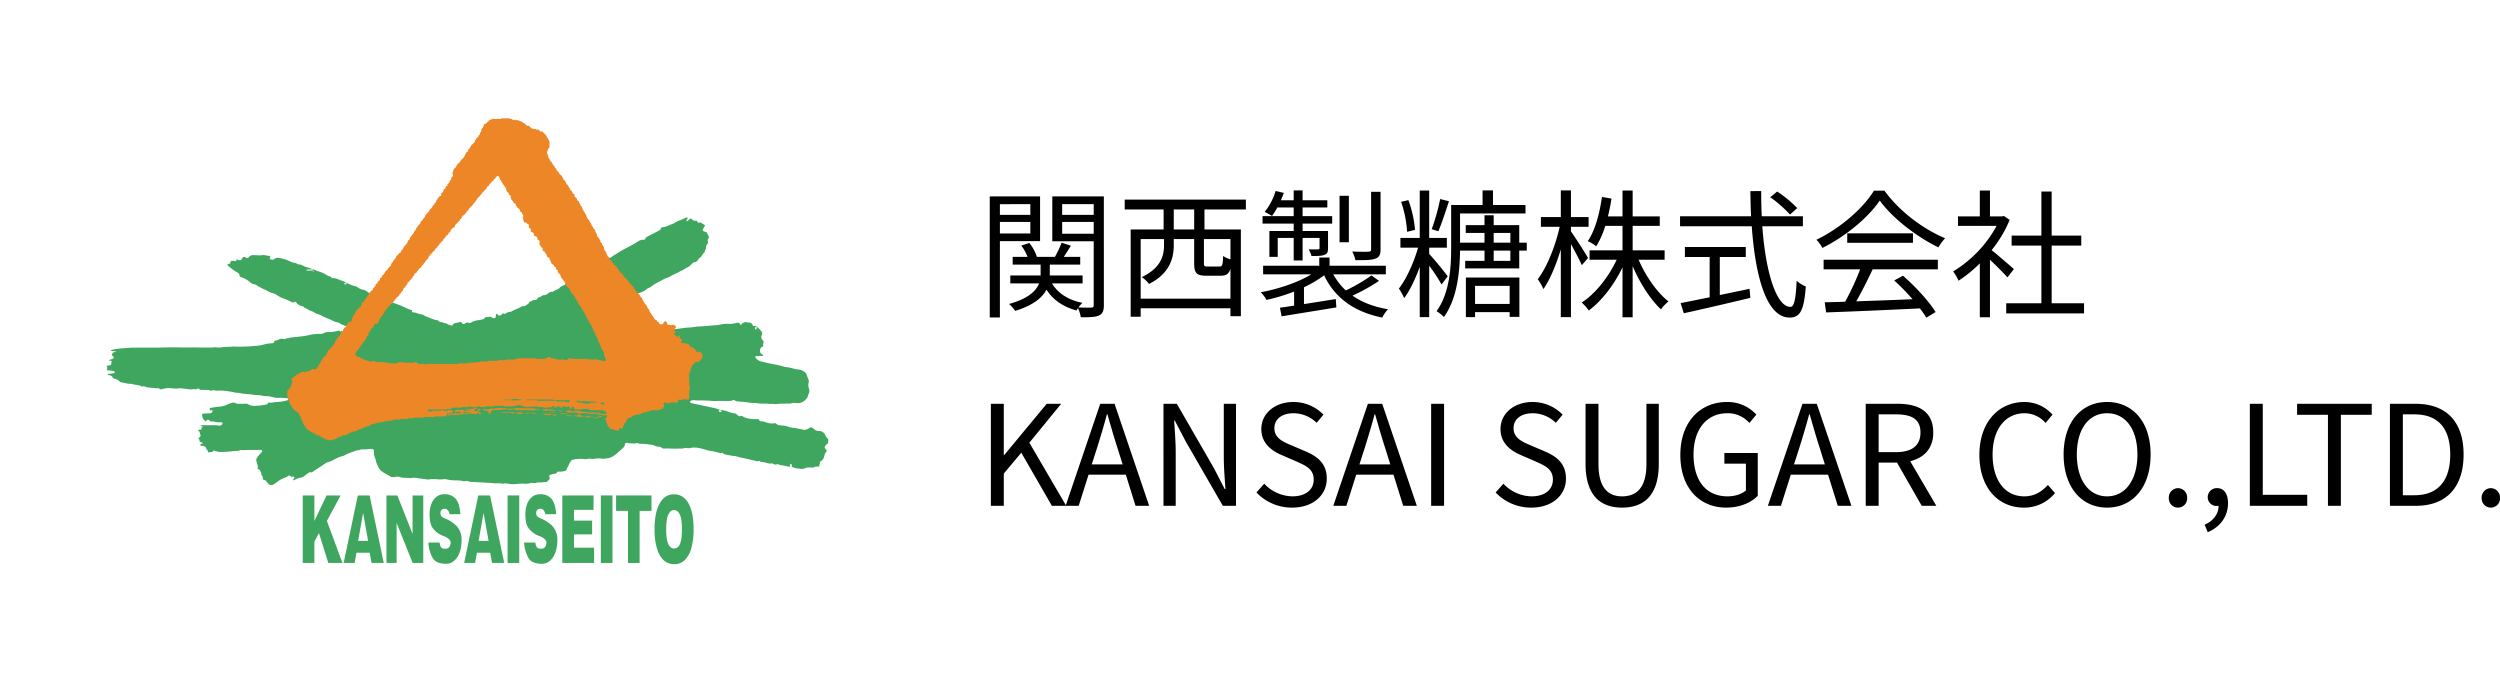
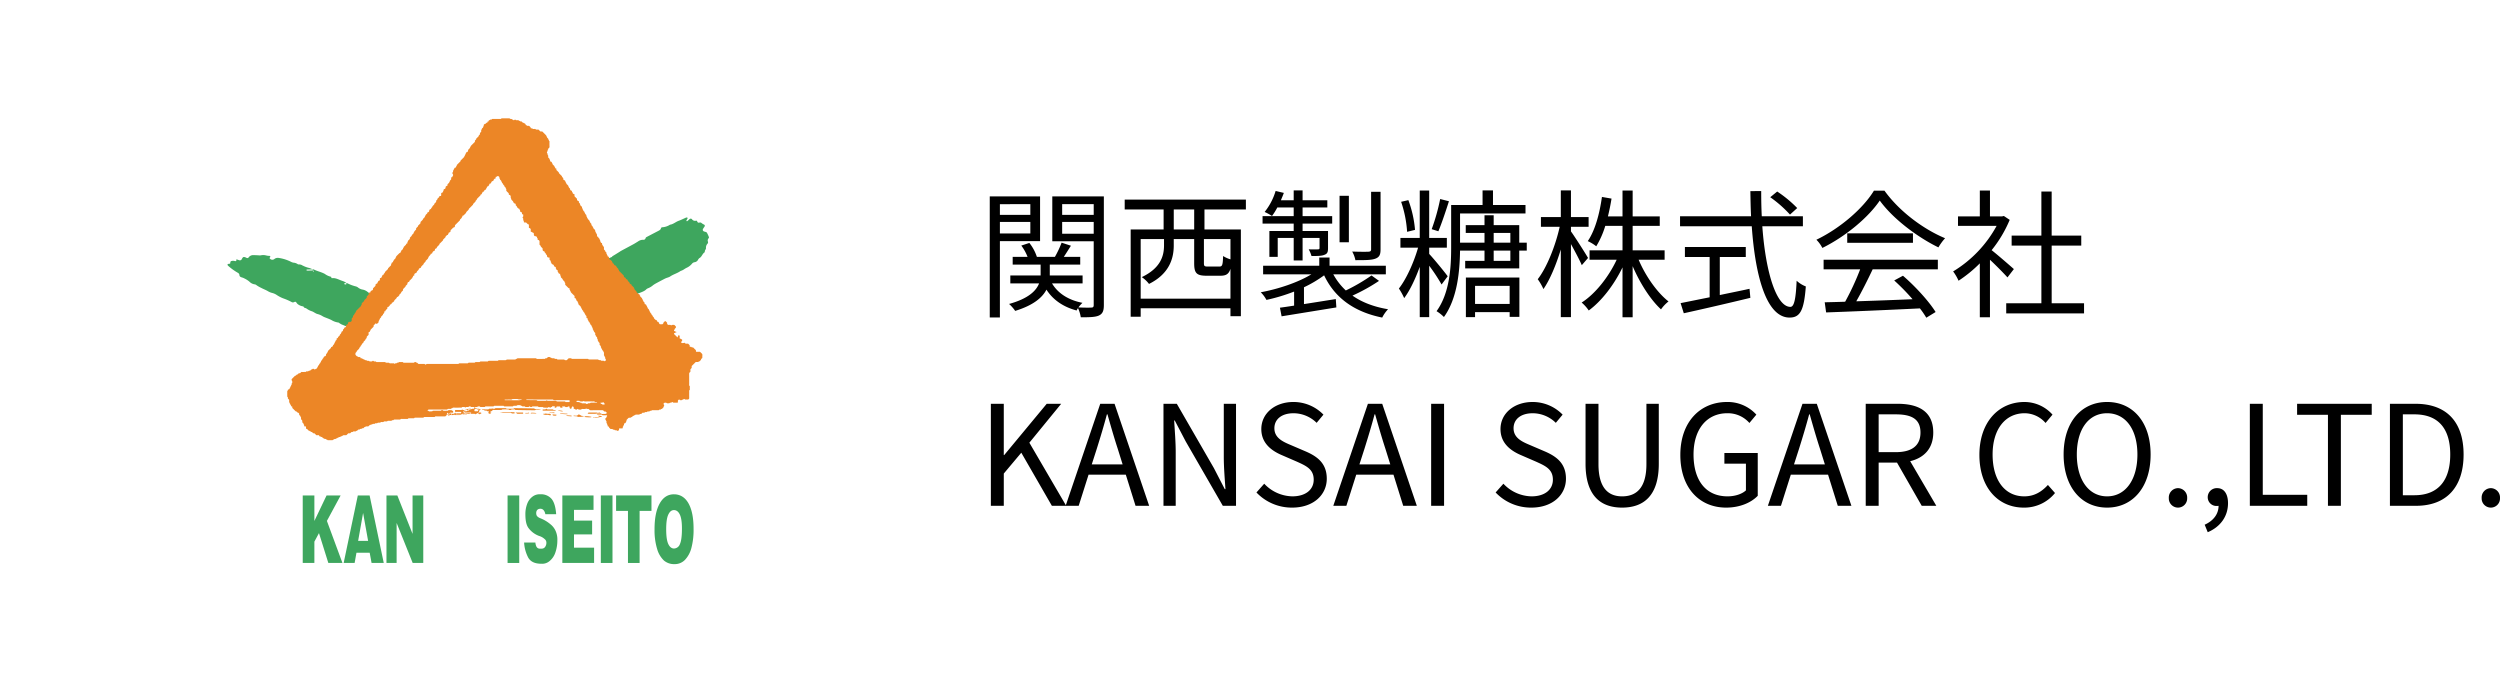
<svg xmlns="http://www.w3.org/2000/svg" width="1331.17" height="358.646" viewBox="0 0 1331.17 358.646">
  <defs>
    <clipPath id="a">
      <rect width="500.204" height="358.646" fill="none" />
    </clipPath>
  </defs>
  <g transform="translate(-5295.796 -4934.677)">
    <g transform="translate(5295.796 4934.677)">
      <g clip-path="url(#a)">
-         <path d="M506.376,408.282a3.649,3.649,0,0,1-1.163-1.584,3.633,3.633,0,0,0-3.312-2.376c-.222-.014-.445-.06-.662-.056a2.543,2.543,0,0,1-1.677-.635c-.259-.208-.56-.375-.8-.607a1.572,1.572,0,0,0-2.334-.171,3.792,3.792,0,0,1-3.145.732c-1.19-.255-2.394-.472-3.589-.7a11.46,11.46,0,0,0-1.468-.255,12.038,12.038,0,0,1-3.395-.764,4.055,4.055,0,0,0-.787-.241c-.987-.125-1.982-.208-2.969-.343a3.023,3.023,0,0,1-2.1-.848.79.79,0,0,0-.889-.222,8.907,8.907,0,0,1-4.858-.639,4.107,4.107,0,0,0-1.589-.352,1.879,1.879,0,0,1-1.853-.88.679.679,0,0,0-.662-.384,15.227,15.227,0,0,1-2.473.028c-1.862-.236-3.784-.329-5.419-1.427a1.248,1.248,0,0,0-1.389-.153.874.874,0,0,1-.936-.153,3.953,3.953,0,0,1-.778-.621,2.2,2.2,0,0,0-1.445-.713,15.156,15.156,0,0,1-2.895-.736,14.7,14.7,0,0,0-4.511-1.061c.014.009.028.023.042.032-.885-.306-1.755-.639-2.649-.9-.741-.213-1.51-.338-2.269-.5-1.408-.306-2.811-.625-4.224-.926-1.954-.417-3.909-.82-5.863-1.232a1.622,1.622,0,0,1-1.135-.621c-.139-.213-.158-.449.074-.574a3.386,3.386,0,0,1,2.223-.5,9.992,9.992,0,0,0,1.82.153,76.813,76.813,0,0,1,8.128.306,8.25,8.25,0,0,0,.829-.014c1.5-.014,2.992-.042,4.488-.042,1.917,0,3.853.236,5.711-.5a.468.468,0,0,1,.412.13,1.626,1.626,0,0,0,1.167.56c.658.074,1.315.171,1.978.232a25.6,25.6,0,0,1,3.45.306,15.823,15.823,0,0,0,3.469.333,15.356,15.356,0,0,1,2.617.227c1.968.347,3.978-.065,5.938.338,1.482-.236,2.96.236,4.469-.046,1.237-.232,2.557,0,3.816-.157s2.552.324,3.752-.352c.12-.069.324.023.491.028a13.286,13.286,0,0,1,1.825.037,5.332,5.332,0,0,0,4.733-1.8A4.053,4.053,0,0,0,496,385.291a3.11,3.11,0,0,1,.343-.926,3.038,3.038,0,0,0,.134-2.413,6.005,6.005,0,0,1-.213-3.441,2.7,2.7,0,0,0-.3-2.084,13.927,13.927,0,0,1-.579-1.542,3.922,3.922,0,0,0-.709-1.464,5.908,5.908,0,0,0-3.478-1.8c-2.5-.144-4.817-1.278-7.332-1.343a2.079,2.079,0,0,1-.472-.153c-1.505-.384-2.992-.875-4.516-1.125-2.742-.459-5.433-1.13-8.133-1.76a5.866,5.866,0,0,1-2.7-1.829.82.82,0,0,1-.134-.611c.051-.333.361-.389.644-.394.723-.009,1.445.023,2.163-.009a8.94,8.94,0,0,0,1.3-.2c.037-.009.093-.195.065-.222-.2-.19-.394-.454-.639-.519-.811-.213-.908-1-1.07-1.547a3.11,3.11,0,0,1,.333-1.737c.1-.259.463-.449.746-.593.736-.384.746-.371.621-1.139-.009-.056-.032-.107-.042-.162-.107-.57.287-1.1.255-1.579-.028-.44-.723-.8-.931-1.278a2.24,2.24,0,0,1-.107-2.093,1.705,1.705,0,0,0-.324-2.256,10.14,10.14,0,0,0-2.2-2.232v.014c-.079-.051-.157-.1-.232-.153-.593-.426-.588-.408-1.515-.273a.594.594,0,0,1-.5-.287,1.921,1.921,0,0,0-2.08-1.538,7.4,7.4,0,0,1-.991-.139,2.435,2.435,0,0,0-2.774.968.53.53,0,0,1-.963-.028c-.491-.88-1.139-.848-1.968-.611a13.135,13.135,0,0,1-3.784.477,18.579,18.579,0,0,0-4.636.352,16.194,16.194,0,0,1-2.635.371c-3.094.241-6.178.584-9.282.685-.445.014-.885.083-1.325.139a27.7,27.7,0,0,1-3.626.417c-1.9-.023-10.981,1.533-12.857,1.7a8.023,8.023,0,0,0-1.144.213.829.829,0,0,0-.648.681.518.518,0,0,0,.083.3.153.153,0,0,0,.153.032,2.154,2.154,0,0,0,.366-.315c.357-.394.8-.338.954.315.134.579.255,1.167.38,1.746.236.093.542.125.685.3a1.763,1.763,0,0,1,.389.9c.079.718.264,1.232,1.088,1.431.482.116.509.648.162,1.088-.134.171-.329.3-.463.477a.332.332,0,0,0-.019.3.409.409,0,0,0,.255.176.505.505,0,0,0,.32-.037c1.084-.607,5.224-.8,6.239-.815.111,0,.3.2.333.338.283.977,1.125,1.343,1.913,1.732a3.569,3.569,0,0,1,1.811,1.635.77.77,0,0,0,.949.458c1.422-.3,1.978.834,2.543,1.728a2.048,2.048,0,0,1-.278,2.2,4.279,4.279,0,0,1-1.76,1.718,1.948,1.948,0,0,1-.764.259,2.766,2.766,0,0,0-2.427,1.741,16.233,16.233,0,0,0-1.176,2.751,9.77,9.77,0,0,0-.514,3.761,21.225,21.225,0,0,0,.3,4.627.5.5,0,0,1,.009.167c-.148,1.88,2.279,2.2,2.093,4.076-.083.829-.44.824-1.223.7a8.459,8.459,0,0,0-4.053.959c-.111.06-.315-.069-.482-.088-.616-.056-.741.283-.815.9s1.075,1.116.519,1.1a3.22,3.22,0,0,1-1.167-.195,4,4,0,0,0-1.853.519c-.829.408-.732.273-1.626-.032-.051-.019-1.7.069-1.755.065-.537-.069-.394.736-.389,1.334,0,.056.278.269.292.324.2.829-.083,1.028-.681,1.528-1.264,1.061-1.8.426-3.376.421a18.032,18.032,0,0,0-4.807,1.037c-.57.195-1.45.361-2.015.584-.926.366-1.255.88-2.274,1.005a13.559,13.559,0,0,0-2.825.519c-.773.287-2.093,1.172-2.858,1.491a3.335,3.335,0,0,0-1.135,1.264c-.468.815-.755,1.042-1.167,1.885-.357.718-.917.9-.519,1.82.023.051-.009.44-.13.454-.208.028-.357.116-.551.032-.746-.324-.991-.459-1.4.292-.338.63-.171,1.121-.908.875a8.046,8.046,0,0,0-1.788-.681,2.966,2.966,0,0,1-1.635-.509h2.6V383.675h-129.9v9.592H223.715v-6.3h-4.548v.116c-.06-.167-.12-.333-.185-.5h1.01v-2.2h21.328v-9.592h18.832v-7.253c.171.069.343.144.519.218,1.964.843,3.812.773,5.9.931a6.848,6.848,0,0,0,1.709-.153c.454-.181,3.01,2.056,2.172.31-.255-.533.824.324,1.4.31.273,0,3.27,1.658,1.241.153.736.366.778-.023,1.552,0a13.164,13.164,0,0,0,1.709,0c1.167-.1,1.857.472,2.64-.778.171-.273.806-.051.931.31a1.662,1.662,0,0,0,1.088.778c1.871.421,2.96-.157,4.812-.468,1.056-.176,1.491-.343,2.33.31a1.494,1.494,0,0,0,1.241.157,2.275,2.275,0,0,1,1.241.468c.723.417,1.936-.069,2.64-.153.658-.079,1.667.051,2.33,0a14.442,14.442,0,0,0,1.552,0,3.088,3.088,0,0,1,1.241.153,5.436,5.436,0,0,0,1.4,0c.607.019,1.255-.315,1.862-.31,2.274.009,4.09-.171,6.364-.157a7.161,7.161,0,0,0,1.709-.157c1.339-.519,2.807.329,4.191.31,1.329-.014,2.561-.477,3.881-.621a61.5,61.5,0,0,1,6.521-.621,2.512,2.512,0,0,0,1.552-.468c.329-.269,1.153-.176,1.552-.153a18.627,18.627,0,0,0,6.211-.468,13.234,13.234,0,0,1,1.552-.157c1.274-.019,2.608-.153,3.881-.153a6.912,6.912,0,0,0,2.33-.468,4.81,4.81,0,0,1,2.482-.153,3.978,3.978,0,0,0,2.019,0,5.382,5.382,0,0,1,2.019,0c.653.3.584-.019,1.241,0,1.051.028,1.278.107,2.33.153,1.269.06,2.612-.2,3.881-.153a4.6,4.6,0,0,0,1.862-.621c.69-.454.912-.074,1.709.157,1.116.32,1.681.3,2.793.621a8.666,8.666,0,0,0,3.261.468c.977-.074,2.056.472,2.95,0a11.224,11.224,0,0,1,1.241-.778,17.044,17.044,0,0,0,4.5.621c.107,0,.509-.625.621-.621.329.009,1.07.486,1.4.468a10.164,10.164,0,0,1,3.571,0,11.742,11.742,0,0,0,1.709.31c2.038-.111,2.649,1.093,4.659.468.5-.157,3.335.852,2.95-.468.074.046,3.2-.866,1.709-1.241-.042.032-.333.241-.31.153.014-.046-.6-1.037-.621-1.088-.533-1.093-1.9-2.325-1.954-3.594,0-.148-.153-.292-.218-.445-1.056-2.316-1.584-4.511-2.64-6.831-.458-1.005-1.5-2.066-1.862-3.1a28.852,28.852,0,0,0-2.172-4.812,9.527,9.527,0,0,1-.468-1.709c-.366-1.125-1.51-1.908-2.019-2.95a35.572,35.572,0,0,1-1.779-4.131c-.12-.338-.486-.593-.727-.889a3.5,3.5,0,0,1-.783-1.042,5.875,5.875,0,0,0-.991-1.709,8.413,8.413,0,0,1-1.158-2.01c-.264-.792-1.116-.889-1.769-1.357a2.437,2.437,0,0,1-1.13-1.769,1.977,1.977,0,0,0-.829-1.376c-.459-.4-.5-1.13-.931-1.552-.181-.176-1.482.736-1.709.861-.949.537-2.121.727-2.77,1.751-.079.125-.278.167-.412.264-.848.621-1.945.769-2.751,1.477a.99.99,0,0,1-.635.144,2.85,2.85,0,0,0-2.1.848,3.58,3.58,0,0,1-2.251.959c-.269.014-.625.028-.778.195a5.035,5.035,0,0,1-1.746.922,2.3,2.3,0,0,0-1.153.9,1.17,1.17,0,0,1-1.274.57c-1.107-.116-1.857.834-2.867,1.047-.065.014-.093.185-.134.283-.093.2-.13.486-.283.579-.968.584-1.774,1.542-3.094,1.357a1.274,1.274,0,0,0-.741.287c-1.626,1.079-3.571,1.491-5.206,2.547a1.78,1.78,0,0,1-.792.222,3.653,3.653,0,0,0-2.158.764,1.011,1.011,0,0,1-1.093.2c-.5-.25-.723-.218-1.024.306-.19.329-.713.5-1.121.662a.8.8,0,0,1-1.024-.32,2.339,2.339,0,0,0-.287-.4.448.448,0,0,0-.773.218c-.074.375-.083.764-.125,1.149a.755.755,0,0,1-.723.755,1.47,1.47,0,0,1-1.389-.375,1.3,1.3,0,0,0-1.362-.352,12.6,12.6,0,0,1-1.325.148,1.3,1.3,0,0,0-1.144.551,1.567,1.567,0,0,1-1.1.672c-.648.153-1.3.3-1.954.417a9.888,9.888,0,0,0-4.09,1.269,1.365,1.365,0,0,1-1.269.139,2.074,2.074,0,0,0-2.019.366c-.8.588-1.107.491-1.746-.408-.232-.324-.449-.468-.811-.384-.755.176-1.5.4-2.26.537-.727.13-1.394.259-1.728,1.056a.634.634,0,0,1-.866.264,9.1,9.1,0,0,1-2.13-.852c-.685-.5-1.514-.287-2.186-.7a2.12,2.12,0,0,0-.949-.241,1.864,1.864,0,0,1-1.468-.658,1.174,1.174,0,0,0-.871-.4,6.937,6.937,0,0,1-1.454-.3c-1.552-.574-3.089-1.195-4.632-1.8a.816.816,0,0,1-.283-.167,3.42,3.42,0,0,0-1.968-.8,9.9,9.9,0,0,1-1.765-.468,8.5,8.5,0,0,0-2.709-.635.612.612,0,0,1-.315-.079c-.079-.051-.185-.213-.167-.236.584-.732-.079-.806-.514-.949a43.115,43.115,0,0,1-4.256-1.829c-1.57-.695-4.849-1.829-6.447-2.469v.023a.647.647,0,0,0-.848.167,27.985,27.985,0,0,0-3.52,4.2c-1.1,1.6-2.2,3.2-3.247,4.826a5.25,5.25,0,0,0-.644,1.519c-.13.5-.3.838-.875.741a1.111,1.111,0,0,0-1.135.547,22.8,22.8,0,0,0-2.742,5.261,10.99,10.99,0,0,1-1.144,2.256H251.1v-3.14h-3.677c.181-.25.361-.5.537-.755.046-.069.079-.232.046-.259-.074-.056-.227-.107-.287-.065a6.641,6.641,0,0,1-.625.482c-.417.2-.426-.44-.778-.426a1.949,1.949,0,0,0-.5.023,19.49,19.49,0,0,1-5.424.709,4.529,4.529,0,0,0-2.242.514,3.72,3.72,0,0,1-2.093.44,23.339,23.339,0,0,0-3.812.269c-1.223.12-2.381.514-3.576.7-2.408.371-4.831.667-7.262.866-1.172.1-2.26.514-3.418.6-.454.472-.973.347-1.542.259a3.134,3.134,0,0,0-2.112.218,5.663,5.663,0,0,1-2.038.676c-.292.051-.537.153-.579.486-.088.7-.551.894-1.172.922a20.536,20.536,0,0,0-5.234.908c-.107.032-.222.028-.329.056-1.788.421-3.636.357-5.442.607-.658.093-1.325.079-1.992.111-.885.042-1.769.1-2.654.116-1.051.019-2.1.009-3.149,0-.5,0-1-.074-1.5-.056-1.607.065-3.21.2-4.812.232s-3.182.588-4.794.107a2.416,2.416,0,0,0-.82.079c-.5.046-1,.125-1.491.125-2.274,0-4.548.014-6.822-.046-3.381-.088-6.762.074-10.148-.032-3.988-.13-7.989.065-11.986.093-4.164.023-8.327.014-12.487.023-.723,0-1.44.037-2.163.083-1.213.083-2.427.245-3.645.273a32.626,32.626,0,0,0-6.063.894c-.088.019-.162.134-.241.2.1.111.2.315.315.329.713.088,1.431.125,2.149.2.065,0,.125.144.167.232.014.028-.042.1-.083.13a.219.219,0,0,1-.157.046c-1.005-.167-1.528.306-1.825,1.241-.139.435-.056.607.329.732.533.171.621.574.533,1.061-.079.463-.38.57-.815.658a10.909,10.909,0,0,0-1.681.607.774.774,0,0,0-.13.083.976.976,0,0,0,.236.107,9.886,9.886,0,0,1,.987.12c.134.032.352.213.343.306a15.865,15.865,0,0,1-.292,1.751c-.028.116-.241.236-.384.269-.593.134-1.19.232-1.788.357-.12.023-.459,0-.269.222a1.38,1.38,0,0,1,.144,1.816c-.125.208.157.394.389.389a10.88,10.88,0,0,1,3.274.472c.31.088.718.2.611.616-.051.195-.384.352-.621.449a3.019,3.019,0,0,1-.658.065c-.824.116-1.644.236-2.464.375-.06.009-.111.157-.144.25-.009.023.065.093.111.111a7.094,7.094,0,0,0,.792.245,2.4,2.4,0,0,1,1.885,1.19,1.709,1.709,0,0,0,1.246.75,4.454,4.454,0,0,1,2.283,1.292,1.733,1.733,0,0,0,1.163.574c1.7.167,3.312.954,5.072.764a1.2,1.2,0,0,1,.486.093c1.7.588,3.6.384,5.215,1.329a.557.557,0,0,0,.477.014,1.114,1.114,0,0,1,1.371.13,2.564,2.564,0,0,0,1.088.31c.875.125,1.76.222,2.64.3s1.76.167,2.64.162a1.83,1.83,0,0,1,1.246.31,1.4,1.4,0,0,0,1.408.181,12.411,12.411,0,0,1,5.252-.44,12.354,12.354,0,0,0,3.918.009,1.551,1.551,0,0,1,.482-.051c1.533.185,3.061.394,4.6.565a5.51,5.51,0,0,0,1.653.028,3.381,3.381,0,0,1,1.8,0c.63.208,1.019-.584,1.505-.435s.718.76,1.389.732c1.1-.042,2.209.069,3.312.046a3.187,3.187,0,0,1,1.459.2,1.405,1.405,0,0,0,1.426-.009,1,1,0,0,1,.792-.046,6.166,6.166,0,0,0,2.464.2,25.669,25.669,0,0,1,4.692.278c1.19.222,2.39.329,3.576.658,1,.278,2.107.125,3.117.38,2.492.621,5.067.459,7.563.963a2.159,2.159,0,0,0,.662.074,17.56,17.56,0,0,1,4.117.454c.491.069.991.093,1.487.144a11.8,11.8,0,0,1,3.117.4,9.561,9.561,0,0,0,3.9.491c1.264-.023,2.533.051,3.8.13a4.044,4.044,0,0,1,1.005.306v.264a.985.985,0,0,1-.736.718c-.866.19-1.723.426-2.6.547-1.042.148-2.093.232-3.14.287-1.213.06-2.4.5-3.636.264a.589.589,0,0,0-.69.347c-.213.56-.672.676-1.181.764a34.249,34.249,0,0,1-6.114.658,5.9,5.9,0,0,1-3.163-.82,2.3,2.3,0,0,0-1.413-.333c-1.274.06-2.552.083-3.826.06a3.048,3.048,0,0,1-1.436-.31,2.709,2.709,0,0,0-2.251-.153,12.277,12.277,0,0,0-2.172.824,11.78,11.78,0,0,1-4.3,1.149c-1.709.176-3.4.454-5.1.709a.469.469,0,0,0-.093.366c.134.148.389.19.12.468a.267.267,0,0,0,.195.472,8.661,8.661,0,0,0,1.135-.153c.065,0,.213.139.2.162a4.174,4.174,0,0,1-.528,1.144,1.364,1.364,0,0,1-.885.371c-.885.065-1.779.028-2.663.079a8.826,8.826,0,0,0-1.468.241c-.1.023-.25.324-.213.38.449.644.019,1.575.69,2.135.046.727.848.82,1.135,1.362.148.282.306.111.463-.107.556-.764,1.042-.917,1.6-.343a1.972,1.972,0,0,0,1.774.6,5.6,5.6,0,0,1,1.473.208,6.727,6.727,0,0,0,2.3.195,3.023,3.023,0,0,1,1.139.139.565.565,0,0,1,.245.936,1.853,1.853,0,0,1-2.066.685,2.928,2.928,0,0,0-.982-.157c-2.663-.014-5.326-.009-7.989,0a.616.616,0,0,0-.315.083.374.374,0,0,0-.181.245.3.3,0,0,0,.195.218c.269.051.547.056.82.093.148.019.287.065.431.1a2.562,2.562,0,0,1-.426.171c-.329.074-.417.273-.44.6-.069.889-.088.889-.922.917a3.944,3.944,0,0,0-.662.009.823.823,0,0,0-.375.264c-.019.019.069.222.139.241,1.172.352.695,1.63,1.288,2.311.065.074-.014.329-.093.463a4.526,4.526,0,0,1-.565.82,4.47,4.47,0,0,1-.658.5c.195.162.408.31.584.486a.415.415,0,0,1,.079.31c-.079.676.306,1.014.861,1.26.283.125.8,0,.815.408.023.648-.648.171-.875.431a1.273,1.273,0,0,0-.324.69c0,.12.283.329.468.366.259.056.551-.06.82-.023a2.768,2.768,0,0,1,1.82,1.047c-.065.917.954,1.311,1.042,2.168.023.25.283.315.528.264a3.01,3.01,0,0,1,.648-.139c.551.019,1.051.06,1.431-.519.222-.338.672-.269,1.075-.148a9.377,9.377,0,0,0,2.4.593c1.714.032,3.432-.083,5.146-.195,1.153-.079,2.3-.306,3.455-.366.76-.042,1.528.2,2.209-.375.167-.139.533-.06.806-.06.435,0,.875.028,1.311.018.94-.023,1.88-.074,2.821-.083,1.941-.023,3.881-.028,5.817-.037a2.941,2.941,0,0,1,.5.042.692.692,0,0,1,.468,1.13c-.278.343-.658.6-.936.94-2.228,2.719-2.524,2.362-1.325,6.053a3.578,3.578,0,0,1,.148,1.13c0,.264-.25.57-.171.773.06.158.463.176.7.283a.822.822,0,0,1,.384.292c.352.676.954,1.237.936,2.093a1.233,1.233,0,0,0,.222.778,3.135,3.135,0,0,1,.634,1.686c.093.551.287.926.936.926.431,0,.658.343.889.672a6.862,6.862,0,0,0,.94,1.153,2.187,2.187,0,0,0,3.02.329c.848-.523,1.63-1.153,2.441-1.732a4.548,4.548,0,0,1,.824-.547,21.621,21.621,0,0,1,3.312-1.468,3.056,3.056,0,0,0,.94-.625c.486-.361.755-.449,1.176-.046a1.333,1.333,0,0,0,1.505.333.72.72,0,0,1,.324.028.554.554,0,0,1,.4.764c-.171.278-.408.519-.593.792a.365.365,0,0,0-.046.306.3.3,0,0,0,.273.1c.361-.139.7-.32,1.065-.468a7.661,7.661,0,0,1,2.306-.875,4.786,4.786,0,0,0,2.9-1.417c.6-.509,1.288-.848,1.89-1.325.2-.158.588-.31.76-.218.63.333.959-.042,1.422-.366,1.542-1.075,3.145-2.066,4.715-3.1.741-.486,1.473-.987,2.209-1.473a1.658,1.658,0,0,1,.574-.3,12.111,12.111,0,0,0,3.228-1.246,19.83,19.83,0,0,1,4.877-2.084,5.937,5.937,0,0,0,1.686-.69c1.7-.968,3.608-1.408,5.363-2.218a3.964,3.964,0,0,1,1.116-.176c.259-.037.588.023.773-.111a3.083,3.083,0,0,1,1.755-.394,28.615,28.615,0,0,0,3.978-.232,3.849,3.849,0,0,1,1.473.153.806.806,0,0,1,.621.709,3.516,3.516,0,0,1,.051.662,7.609,7.609,0,0,0,.685,3.557,6.444,6.444,0,0,1,.449,1.6c.236,1.274,1.079,2.3,1.4,3.534.584.5.875,1.223,1.556,1.686,1.607,1.088,3.316,1.978,4.993,2.936a.5.5,0,0,0,.148.074,3.213,3.213,0,0,0,.8.111,18.291,18.291,0,0,0,2.135-.264,2.372,2.372,0,0,1,1.3.13c1.917.681,3.941.384,5.905.648.208.028.431-.111.648-.12a11.667,11.667,0,0,1,2.978.056c1.079.232,2.186.343,3.279.5a11.139,11.139,0,0,1,1.311.171,5.361,5.361,0,0,0,1.978.069,13.542,13.542,0,0,1,3.316-.13,17.873,17.873,0,0,0,4.307.028,4.665,4.665,0,0,1,1.644.116,19.146,19.146,0,0,0,4.942.5,21.24,21.24,0,0,1,3.6.343,2.4,2.4,0,0,0,.977.1,3.064,3.064,0,0,1,2.413.236,1.2,1.2,0,0,0,.491.074c2.483.148,4.965.287,7.448.44,1.765.107,3.543.144,5.294.366,1.422.181,2.872-.278,4.275.232a1.6,1.6,0,0,0,.815-.1,5.17,5.17,0,0,1,2.13.06,14.93,14.93,0,0,0,4.914.157,20.451,20.451,0,0,1,4.293-.1,8.658,8.658,0,0,0,2.927-.38c1-.283,2.089.32,3.117-.144a.524.524,0,0,1,.153-.06,6,6,0,0,1,1.139-.125,7.75,7.75,0,0,0,2.631-.185c.514-.153,1.176.079,1.635-.144a5.558,5.558,0,0,0,1.274-1.241c.037-.037.12-.056.13-.1a3.718,3.718,0,0,0,.157-.769c0-.153-.134-.3-.181-.458-.171-.639-.046-.949.574-1.163a11.316,11.316,0,0,1,2.08-.56c.56-.083,1.065-.074,1.357-.7a.9.9,0,0,1,1.014-.417,9.781,9.781,0,0,0,2.8-.264,1.544,1.544,0,0,0,1.436-1.139c.259-.75.76-1.436,1.061-2.214a12.525,12.525,0,0,1,1.311-2.288,1.135,1.135,0,0,1,.695-.408,16.5,16.5,0,0,1,2.946-.431,17.6,17.6,0,0,1,3.978.111,1.043,1.043,0,0,0,.653-.019,4.134,4.134,0,0,1,2.436-.153,5.092,5.092,0,0,0,1.658-.042,11.741,11.741,0,0,1,4.122-.032,9.31,9.31,0,0,0,1.644-.046c.329-.028.648-.19.973-.195,1.964-.051,3.409-1.246,4.868-2.3,1.2-.871,2.2-2.029,3.344-2.983.662-.556,1.264-1.07,1.237-2.024a1.191,1.191,0,0,1,.19-.454c.246-.482.509-.574,1.07-.431a3.753,3.753,0,0,0,1.125.232c1.264-.083,2.538.338,3.8-.107a.951.951,0,0,1,.644.069,6.445,6.445,0,0,0,2.3.278c1.209.1,2.432.13,3.622.343,1.227.222,2.543.162,3.64.959a1.673,1.673,0,0,0,.968.181,3.857,3.857,0,0,1,2.487.769,1.665,1.665,0,0,0,1.417.273,4.828,4.828,0,0,1,1.158-.037c1.491.042,2.983.116,4.479.134.88.009,1.765-.111,2.64-.074a5.311,5.311,0,0,0,1.964-.195,2.044,2.044,0,0,1,1.125-.139,5.4,5.4,0,0,0,2.8-.093,11.3,11.3,0,0,1,3.89.134,20.68,20.68,0,0,1,3.2.787c.8.213,1.589.5,2.4.635a35.864,35.864,0,0,1,5.488,1.181,1.261,1.261,0,0,0,1.116.014.528.528,0,0,1,.727.167,2.068,2.068,0,0,0,1.315.639,38.5,38.5,0,0,0,3.909.755,12.592,12.592,0,0,1,3.816.857,1.887,1.887,0,0,0,.329.028c.973.195,1.95.38,2.918.6,1.834.421,3.659.875,5.493,1.288a1.531,1.531,0,0,0,1.288-.046.571.571,0,0,1,.56.06,1.421,1.421,0,0,0,1.167.472,13.665,13.665,0,0,1,2.1.394,5.919,5.919,0,0,0,3.2.357.545.545,0,0,1,.445.125,2.08,2.08,0,0,0,2.024.384,2.1,2.1,0,0,1,1.292.144,5.257,5.257,0,0,0,1.112.306c1.19.232,2.395.412,3.576.681s1.176.306,1.241-.843c0-.111-.019-.245.037-.32.088-.116.236-.273.352-.264a.512.512,0,0,1,.361.278,1.219,1.219,0,0,1,.042.644c-.107.477.1.685.514.88a10.367,10.367,0,0,0,3.39.769,5.654,5.654,0,0,0,3.881-.459,2.372,2.372,0,0,1,1.135-.144,13.271,13.271,0,0,1,1.663.037,2.764,2.764,0,0,0,1.616-.269,2.388,2.388,0,0,1,1.6-.213c.616.107.778-.042.936-.639a6.577,6.577,0,0,0,.306-1.612c.014-.69.926-.7,1.264-1.2a1.452,1.452,0,0,1,.176-.283c.713-.648.727-1.589,1.024-2.413.167-.463.185-.973.6-1.343a1.442,1.442,0,0,0,.537-.76,1.772,1.772,0,0,0-.375-.9,3.208,3.208,0,0,0-.463-.477.736.736,0,0,1-.12-.917,2.9,2.9,0,0,1,1.218-1.533.78.78,0,0,0,.5-.773,5.84,5.84,0,0,1,.088-.991,1.08,1.08,0,0,0-.417-1.181m-38.65-58.612c.037-.621.445-.8.982-.778a5.446,5.446,0,0,1-.069,1.07.614.614,0,0,1-.5.306c-.338,0-.431-.32-.417-.6M273.4,335.989a2.054,2.054,0,0,1,.269-.338,1.954,1.954,0,0,1,.009.4c-.009.069-.125.125-.19.185-.032-.083-.116-.195-.088-.245m176.262,58.13a3.681,3.681,0,0,1-.639.056c-.287,0-.556-.116-.584-.431s.2-.463.5-.509c.1-.019.2-.046.306-.069.19.157.389.306.565.482a.273.273,0,0,1-.148.477" transform="translate(-65.687 -174.826)" fill="#3ea65e" />
        <path d="M764.323,386.717a.189.189,0,0,0-.009-.032.017.017,0,0,1-.014,0l.023.037" transform="translate(-410.313 -207.588)" fill="#3ea65e" />
        <path d="M700.9,412.564h0c.009,0,.009-.009,0,0" transform="translate(-376.277 -221.481)" fill="#3ea65e" />
        <path d="M271.795,297.912l.032.014v-.046l-.037.037Z" transform="translate(-145.91 -159.916)" fill="#3ea65e" />
        <path d="M262.147,299.161a30.429,30.429,0,0,0,4.965,3.529,1.475,1.475,0,0,1,.764,1c.032.94.593,1.218,1.329,1.44a6.557,6.557,0,0,1,1.385.556,12.456,12.456,0,0,1,2.631,1.69,4.833,4.833,0,0,0,2.723,1.422,1.592,1.592,0,0,1,.764.25,16.188,16.188,0,0,0,2.8,1.649c1.162.635,2.427,1.079,3.562,1.755a8.36,8.36,0,0,0,2.441.982,8.084,8.084,0,0,1,2.1.931,17.73,17.73,0,0,0,3.478,1.862,30.987,30.987,0,0,1,4.682,2.047,1.229,1.229,0,0,0,1.218,0c.746-.333.885-.25,1.38.389a3.733,3.733,0,0,0,.283.408,5.543,5.543,0,0,0,2.885,1.422c.19.037.459.1.528.236a1.157,1.157,0,0,0,.871.676,2.194,2.194,0,0,1,.88.426,9.662,9.662,0,0,0,2.784,1.362c1.005.38,1.876,1.2,2.964,1.45A8.966,8.966,0,0,1,312,325.667a9.147,9.147,0,0,0,1.176.611c1.227.482,2.459.926,3.659,1.505a9.449,9.449,0,0,0,3.724,1.357.732.732,0,0,1,.44.222,7.625,7.625,0,0,0,2.2,1.139c1.061.542,4.979,1.867,5.725.936a1.409,1.409,0,0,0,.241-.431,2.459,2.459,0,0,1,1.464-1.5.976.976,0,0,0,.593-.736,9.133,9.133,0,0,1,1.579-3.08c.333-.477.926-.76.843-1.491-.019-.153.241-.352.394-.5,1.056-1.042,2.237-1.982,2.714-3.483a1.086,1.086,0,0,1,.389-.528c.69-.472.82-1.288,1.241-1.9s1.116-1.037,1.528-1.7c.144-.232.255-.491.375-.736.171-.347-3.58-2.024-3.863-2.288a5.964,5.964,0,0,0-2.774-1.436,5.377,5.377,0,0,1-2.432-1.01,3.376,3.376,0,0,0-1.454-.741,19.92,19.92,0,0,1-4.335-1.635,2.9,2.9,0,0,0-.639-.181v.009a4.176,4.176,0,0,0-.723-.537,12.884,12.884,0,0,0-1.528-.621c-1.755-.588-3.386-1.64-5.363-1.385-.12.014-.384-.19-.38-.2.236-.509-.2-.56-.472-.644a8.446,8.446,0,0,1-2.821-1.334,4.548,4.548,0,0,0-.88-.463c-1.644-.769-3.441-1.144-5.062-1.978a2.1,2.1,0,0,0-.653-.107v.023a11.989,11.989,0,0,0-1.783-.723,13.94,13.94,0,0,1-3.543-1.315.068.068,0,0,0-.014.009,3.471,3.471,0,0,0-1.978-.593.934.934,0,0,1-.63-.134,4.41,4.41,0,0,0-2.311-.8,4.924,4.924,0,0,1-1.088-.361,21.306,21.306,0,0,0-6.753-2.168,2.9,2.9,0,0,0-2.181.491,1.725,1.725,0,0,1-2.5-.125c-.236-.213-.218-.426.065-.672a.434.434,0,0,0-.259-.773,7.682,7.682,0,0,1-1.783-.232,5.9,5.9,0,0,0-2.788-.079,4.348,4.348,0,0,1-1.32,0c-.829-.028-1.658-.1-2.487-.088a2.989,2.989,0,0,0-2.839,1.329c-.1.167-.482.25-.718.227-.259-.023-.491-.236-.75-.333-1.167-.449-1.408-.347-2.056.824a1.1,1.1,0,0,1-1.339.681,10.836,10.836,0,0,1-1.51-.57c-.074,1.056-.171,1.176-1.121.922a3.38,3.38,0,0,0-1.464.028.772.772,0,0,0-.7.8c-.037.611-.037.616-.625.713-.162.028-.333.009-.5.042a.457.457,0,0,0-.236.769,2.953,2.953,0,0,0,.459.472m61.706,9.1c.31-.069.625-.107.936-.157.125.63.069.732-.366.732a1.3,1.3,0,0,1-.486-.051.684.684,0,0,1-.283-.31c-.014-.028.116-.195.2-.213m-16.3-6.405a.167.167,0,0,1-.093.116c-.408.074-.472-.218-.56-.491.25.065.6-.042.653.375m-3.529-.931c.959-.037,1.913-.056,2.872-.083-.019.195-.032.389-.051.579-.963.028-1.922.065-2.885.074-.125,0-.338-.13-.352-.232-.056-.3.208-.333.417-.343m-2.7-2.005a1.672,1.672,0,0,1,.162-.06c-.069.06-.134.12-.2.181.014-.042.014-.107.042-.12" transform="translate(-140.416 -157.404)" fill="#3ea65e" />
        <path d="M692.12,299.651c.148.023.227-.083.343-.241-.579.264-.352.245-.343.241" transform="translate(-371.536 -160.738)" fill="#3ea65e" />
        <path d="M694.7,298.83c.093-.065.19-.13.287-.19a.886.886,0,0,0-.287.19" transform="translate(-372.949 -160.324)" fill="#3ea65e" />
        <path d="M694.938,271.98c-.157.116-.366.259-.57.4a7.062,7.062,0,0,0-.722.329c-.31.093-.412.1-.389.056-1.769,1.288-1.8,3.006.852,1.5.486.593,1.315.283,1.709.931a10.952,10.952,0,0,0,2.482,1.862,6.254,6.254,0,0,1,1.862,1.709,28.578,28.578,0,0,0,2.482,3.1c1.311,1.422,2.584,2.756,3.881,4.192,1.075,1.195.857,2.237,1.552,3.724a15.618,15.618,0,0,0,2.172,2.019c.167.157.732-1.163.931-1.241,1.278-.5,3.33-1.112,4.344-2.13a2.418,2.418,0,0,1,.945-.635,9.39,9.39,0,0,0,2.811-1.7,14.4,14.4,0,0,1,1.681-1.037c1.5-.82,3.015-1.612,4.534-2.4a12.573,12.573,0,0,1,1.214-.5,7.244,7.244,0,0,0,1.538-.611c1.732-1.223,3.835-1.723,5.563-2.946a4.955,4.955,0,0,1,.773-.3,10.686,10.686,0,0,0,1.019-.537,12.85,12.85,0,0,1,1.413-.866,8.018,8.018,0,0,0,3-2.274,2.16,2.16,0,0,1,1.427-.755,2.42,2.42,0,0,0,1.709-1.2,2.783,2.783,0,0,1,.815-1.01c1.278-.695,1.515-2.293,2.709-3.038.07-.042.1-.2.1-.306a2.276,2.276,0,0,1,.431-1.232,1.322,1.322,0,0,0,.218-.769,2.988,2.988,0,0,1,.806-2.288,1.054,1.054,0,0,0,.232-1.075,1.739,1.739,0,0,1,.384-1.848.7.7,0,0,0,.134-.6,17.988,17.988,0,0,0-1.024-2.256c-.333-.574-1.079-.5-1.616-.773a.9.9,0,0,1-.486-1.357c.241-.435.556-.829.815-1.251a.672.672,0,0,0-.255-1,7.024,7.024,0,0,1-1.269-.76,1.166,1.166,0,0,0-1.2-.329.876.876,0,0,1-1.19-.588.514.514,0,0,0-.625-.412,2.023,2.023,0,0,1-2.191-.787c-.426-.491-.945-.366-1.431.1a13.025,13.025,0,0,1-1.125.954c-.046.037-.222-.019-.287-.083s-.143-.222-.106-.283c.176-.338.4-.653.57-1,.07-.134.111-.412.051-.454a.976.976,0,0,0-.584-.157,2.3,2.3,0,0,0-.616.241c-1.167.509-2.311,1.093-3.511,1.515-1.607.57-2.885,1.853-4.636,2.084a8.449,8.449,0,0,1-4.039,1.357.767.767,0,0,0-.773.528c-.167.75-.741,1.065-1.339,1.38-.736.389-1.477.764-2.214,1.149-1.274.662-2.547,1.339-3.826,2-.352.181-.713.352-.82.769a1.1,1.1,0,0,1-1.269.838,4.687,4.687,0,0,0-2.788.926c-.806.486-1.593,1-2.418,1.45-2.186,1.195-4.391,2.357-6.586,3.538-.292.157-.556.366-.838.542-.8.5-1.593,1-2.394,1.491-.472.292-.954.565-1.422.866a.334.334,0,0,0-.125.273c0,.032-.9.417-1.829.811.074-.046.107-.079.065-.079-.162,0-.31.009-.459.019,0-.019,0-.032-.009-.019a.056.056,0,0,1-.018.019c-2,.116-2.478.773-2.746,1.139.3-.139.81-.352,1.7-.69a6.372,6.372,0,0,0-.584.329,9.677,9.677,0,0,1,1.394-.593m-1.292.885c-.065.009.032-.042.2-.13-.116.079-.195.13-.2.13" transform="translate(-371.505 -134.262)" fill="#3ea65e" />
        <path d="M551.131,261.467c-.148-.283-.472-.463-.681-.723a1.076,1.076,0,0,0-1.005-.412c-.44.032-.889.009-1.334.009-.139,0-.25-.148-.245-.352a.792.792,0,0,0-.245-.736,12,12,0,0,1-1.061-1.056.656.656,0,0,0-.593-.185.49.49,0,0,1-.435-.157.5.5,0,0,0-.259-.167c-.208-.042-.449.069-.635-.074-.213-.162-.083-.412-.1-.621a.371.371,0,0,0-.139-.283,7.848,7.848,0,0,1-.588-.588.312.312,0,0,0-.292-.111c-.333.014-.667,0-1,.009a.292.292,0,0,1-.283-.125c-.065-.088-.158-.157-.232-.241-.13-.139-.134-.148-.588-.019a4.611,4.611,0,0,1-.977.046.293.293,0,0,1-.139-.065c-.042-.032-.079-.079-.12-.116-.32-.306-.329-.315-.037-.588a.916.916,0,0,0,.4-.843c-.037-.259-.107-.4-.384-.389-.194.009-.255-.185-.394-.259a3.512,3.512,0,0,0-.445-.13c-.046-.014-.111-.074-.111-.116a5.5,5.5,0,0,1,0-1c.065-.431-.292-.556-.486-.8,0,0-.1.028-.111.06a2.738,2.738,0,0,1-.13.445c-.074.139-.25.208-.283.384-.009.056.014.116,0,.167-.088.264-.134.278-.3.12-.389-.394-.778-.792-1.181-1.176-.533-.509-.537-.5-.523-.755.009-.171.088-.255.324-.264a.343.343,0,0,0,.292-.116c.1-.12.2-.269.4-.227a.216.216,0,0,0,.273-.134c.028-.079-.056-.181-.176-.195-.162-.019-.333,0-.435-.157-.134-.222-.385-.144-.57-.236a.561.561,0,0,1-.107-.449.346.346,0,0,1,.116-.116c.208-.139.153-.394.25-.56a4.635,4.635,0,0,1,.57-.6c.06-.069.051-.2.056-.306a.612.612,0,0,0-.181-.593,4.5,4.5,0,0,1-.472-.468.518.518,0,0,0-.426-.181c-.333.009-.667-.009-1,.009-.176.009-.245.236-.384.273s-.232-.171-.352-.255a.284.284,0,0,0-.157-.023c-.333,0-.667-.019-1,0-.2.014-.287-.125-.412-.218a.705.705,0,0,1-.282-.718.339.339,0,0,0,0-.167,3.474,3.474,0,0,0-.917-.9.2.2,0,0,0-.162,0,3.806,3.806,0,0,0-.843.769c-.065.06-.051.2-.074.3-.051.232-.269.333-.408.5-.032.042-.083.093-.125.093-.44,0-.885-.009-1.325-.023-.042,0-.079-.074-.116-.111-.19-.19-.445-.347-.361-.685-.245-.2-.37-.56-.783-.519-.065,0-.213-.139-.2-.2.042-.417-.324-.542-.519-.787-.551.06-.681-.486-1.037-.713-.181-.116-.051-.329-.13-.445a8.139,8.139,0,0,0-.658-.732c.065-.412-.32-.537-.509-.787-.032-.046-.111-.079-.111-.12.009-.445-.329-.667-.6-.917-.157-.144-.06-.32-.12-.454-.088-.185-.361-.255-.329-.533.037-.3-.412-.366-.333-.695.023-.107-.056-.19-.153-.269-.125-.107-.222-.255-.357-.347-.222-.144-.083-.412-.232-.574-.107-.116-.283-.195-.255-.394.042-.273-.218-.357-.329-.533-.023-.037,0-.111,0-.162a.862.862,0,0,0-.63-.653c-.273-.037-.394-.144-.366-.4a.722.722,0,0,0-.278-.723c-.134-.1-.31-.218-.338-.352a1.034,1.034,0,0,0-.371-.685.758.758,0,0,0-.352-.69c.083-.333-.167-.5-.357-.685-.079-.079-.162-.153-.236-.236-.139-.162-.412-.273-.394-.5.032-.366-.454-.486-.361-.866.014-.051-.125-.185-.208-.2a.66.66,0,0,1-.44-.157,3.468,3.468,0,0,0-.709-.695c-.375-.227-.213-.718-.574-.949a4.213,4.213,0,0,1-.709-.7c-.028-.032-.014-.107-.014-.157a.5.5,0,0,0,0-.167c-.1-.185-.366-.255-.333-.528s-.222-.357-.366-.514a11.542,11.542,0,0,0-.824-.824c-.144-.13-.116-.287-.153-.44a.323.323,0,0,0-.218-.2.628.628,0,0,1-.435-.167c-.19-.2-.4-.371-.347-.69-.273-.273-.556-.547-.82-.829a.525.525,0,0,1-.157-.264c-.06-.537-.421-.7-.885-.778-.046-.009-.116-.079-.111-.111a.623.623,0,0,0-.236-.574.727.727,0,0,0-.56-.278c-.065,0-.195-.125-.208-.2-.107-.718-.1-.718-.394-1.005-.709-.7-1.413-1.417-2.126-2.117a.668.668,0,0,1-.162-.435c-.032-.213-.357-.273-.324-.528.032-.278-.2-.366-.338-.528-.269-.324-.709-.533-.7-1.042-.157-.153-.315-.306-.477-.458-.338.079-.482-.185-.685-.361a.281.281,0,0,1-.13-.283.272.272,0,0,0-.241-.347c-.167-.023-.32-.028-.426-.181.148-.389-.38-.514-.333-.861a.229.229,0,0,0-.023-.153,9.123,9.123,0,0,0-.838-.8c-.1-.079-.357.046-.426-.148s-.042-.417-.241-.57c-.269-.208-.079-.519-.139-.773a.261.261,0,0,0-.1-.125.21.21,0,0,0-.139-.06c-.394.037-.458-.195-.431-.509a.77.77,0,0,1-.352-.685.685.685,0,0,1-.31-.7.446.446,0,0,0-.158-.435c-.167-.144-.315-.31-.472-.468.042-.384-.232-.588-.477-.8a.62.62,0,0,1-.227-.579c.018-.222,0-.445,0-.667,0-.32,0-.315-.241-.565-.153-.153-.283-.324-.426-.491.051-.259-.125-.4-.283-.551a.244.244,0,0,1-.051-.144,2.991,2.991,0,0,0-.009-.5.293.293,0,0,0-.357-.241.254.254,0,0,1-.3-.287.45.45,0,0,0-.093-.3c-.246-.324-.278-.333-.241-.56.056-.329-.157-.5-.343-.695.079-.333-.158-.509-.366-.676a1.126,1.126,0,0,1-.357-.69c-.028-.125-.153-.125-.278-.125-.218,0-.329-.1-.329-.259a4.006,4.006,0,0,1,0-.667c.06-.333-.361-.412-.333-.695a.422.422,0,0,0-.218-.408c-.232-.144,0-.44-.232-.579a.547.547,0,0,1-.227-.574.463.463,0,0,0-.12-.449c-.25-.218-.468-.477-.713-.7-.139-.125-.13-.278-.171-.435-.065-.245-.417-.371-.324-.7-.111-.12-.218-.245-.329-.361a2.783,2.783,0,0,0-.236-.232.3.3,0,0,1-.107-.292.692.692,0,0,0-.245-.732,1.012,1.012,0,0,1-.472-.8c-.167-.148-.324-.3-.278-.551-.181-.2-.361-.408-.547-.607-.148-.162-.306-.315-.449-.482-.028-.032-.009-.107,0-.162.023-.2-.153-.278-.255-.394-.148-.162,0-.435-.232-.574a.4.4,0,0,1-.181-.421.736.736,0,0,0-.292-.718c-.2-.171-.454-.338-.375-.676l-.334-.361c.088-.333-.148-.509-.357-.681a.921.921,0,0,1-.352-.69c-.264-.153-.246-.449-.361-.681-.232-.468-.264-.459-.259-.723a.389.389,0,0,0-.083-.3c-.278-.273-.547-.551-.824-.824a.327.327,0,0,1-.1-.3.688.688,0,0,0-.255-.727.974.974,0,0,1-.417-1c.009-.074-.12-.236-.176-.232a.681.681,0,0,1-.57-.259.661.661,0,0,1-.25-.57c.014-.153.056-.324-.093-.459a7.059,7.059,0,0,1-.588-.588c-.213-.241-.556-.4-.63-.736a4.113,4.113,0,0,1-.014-.829.256.256,0,0,0-.065-.139c-.032-.042-.088-.1-.12-.1-.338.069-.482-.2-.685-.371-.1-.083-.158-.162-.125-.283.051-.2-.111-.3-.227-.4a.266.266,0,0,1-.107-.292c.014-.051.018-.134-.009-.157-.245-.195-.375-.57-.792-.509-.051.009-.19-.153-.185-.222a.993.993,0,0,0-.412-1c-.046-.032-.074-.083-.12-.116a.265.265,0,0,1-.144-.273.412.412,0,0,0-.213-.412.257.257,0,0,1-.125-.283c.009-.051.023-.13,0-.162-.144-.167-.31-.315-.459-.482-.181-.2-.486-.338-.523-.611a1.14,1.14,0,0,0-.3-.551c-.083-.116-.046-.329-.134-.435a.753.753,0,0,1-.264-.565c0-.06-.148-.2-.213-.195-.338.037-.468-.241-.672-.408a.286.286,0,0,1-.107-.292c.014-.162.06-.38-.019-.486-.255-.338-.681-.556-.695-1.051l-.588-.588c-.194-.195-.4-.384-.584-.593s-.44-.31-.449-.648c-.009-.3-.324-.417-.5-.621a3.718,3.718,0,0,0-.593-.584c-.278-.2-.236-.472-.232-.741,0-.245-.009-.287-.264-.324-.167-.028-.31-.046-.4-.2.13-.38-.333-.509-.352-.861s-.408-.491-.611-.736c-.107-.13-.241-.232-.347-.357a.222.222,0,0,1-.019-.157c.037-.347-.482-.472-.338-.861-.25-.185-.375-.565-.8-.509-.056.009-.185-.134-.195-.218-.028-.32.074-.672-.287-.885a1.113,1.113,0,0,0-.472-.806.946.946,0,0,0-.12-.116.268.268,0,0,1-.134-.278c.009-.222-.009-.445.009-.667a.383.383,0,0,0-.1-.3.791.791,0,0,1-.232-.732.28.28,0,0,0-.125-.283.555.555,0,0,1-.213-.579c.014-.162-.018-.324.144-.445a.456.456,0,0,0,.2-.417,3.425,3.425,0,0,1,.037-.482c.4-.181.2-.718.584-.931a.828.828,0,0,0,.384-.838c-.037-.889-.019-1.779-.009-2.668,0-.125,0-.232-.111-.287-.333-.171-.139-.63-.468-.811-.2-.111-.014-.417-.236-.57a2.155,2.155,0,0,1-.468-.472c-.056-.074-.028-.208-.06-.306-.079-.245-.421-.366-.329-.695-.107-.12-.208-.25-.324-.366-.547-.551-1.1-1.1-1.649-1.653a.5.5,0,0,0-.421-.2,3.21,3.21,0,0,1-.667,0c-.3-.042-.412-.338-.621-.509-.13-.107-.236-.232-.357-.352-.042-.037-.074-.093-.12-.116a.36.36,0,0,0-.157-.019c-.333,0-.667-.019-1,0s-.463-.445-.866-.352a4.2,4.2,0,0,1-1,.009c-.042,0-.088-.069-.116-.111a.553.553,0,0,0-.579-.213c-.352.046-.514-.107-.468-.463-.19-.2-.394-.389-.56-.6a.739.739,0,0,0-.727-.269.792.792,0,0,1-.866-.315c-.287,0-.546-.023-.523-.426,0-.083-.1-.181-.162-.259a.769.769,0,0,0-.685-.357c-.162-.245-.431-.273-.681-.371a1.391,1.391,0,0,1-.472-.459.4.4,0,0,0-.44-.139c-.389.116-.542-.329-.861-.333a.35.35,0,0,1-.292-.107c-.106-.111-.195-.255-.4-.236-.329.023-.667,0-1,.009a.367.367,0,0,1-.287-.125c-.329-.3-.338-.283-.8.051a.391.391,0,0,1-.449.019c-.134-.079-.208-.287-.384-.273-.264.019-.361-.218-.547-.3a2.277,2.277,0,0,0-.648-.051c-.046,0-.088-.056-.13-.083-.38-.25-.38-.245-.565-.245h-3.83a.669.669,0,0,0-.167,0,.635.635,0,0,0-.125.1c-.12.1-.2.236-.408.232-1.389-.014-2.774-.009-4.164,0a1.934,1.934,0,0,0-.329.014c-.046.009-.079.074-.12.111-.116.116-.218.236-.417.208a.745.745,0,0,0-.732.25c-.083.1-.292.079-.44.13-.125.046-.13.153-.125.283,0,.255-.019.264-.255.333a2.86,2.86,0,0,0-.3.074.189.189,0,0,0-.1.12c.037.352-.1.519-.463.472l-.723.667c-.333-.083-.482.181-.685.361a.312.312,0,0,0-.134.283c.009.111-.009.222,0,.333a.312.312,0,0,1-.1.3c-.111.111-.278.185-.241.4.051.278-.2.412-.361.5-.384.218-.194.75-.584.936a1.133,1.133,0,0,0-.046.644.75.75,0,0,1-.306.713.781.781,0,0,0-.371.848.312.312,0,0,1-.1.3c-.195.25-.537.375-.579.76-.037.361-.426.477-.6.75-.227.352-.787.477-.723,1.033-.19.2-.38.4-.579.593a.325.325,0,0,0-.093.3.779.779,0,0,1-.255.732c-.607.57-1.172,1.181-1.779,1.755a1.815,1.815,0,0,0-.361.685c-.083.185-.315.3-.269.556-.181.2-.357.408-.542.607a3.2,3.2,0,0,1-.357.352.264.264,0,0,0-.1.292c.116.463-.2.709-.486.963a.249.249,0,0,1-.157.019c-.2-.032-.366.088-.343.241.056.375-.44.491-.357.866.014.069-.1.185-.181.25-.157.12-.1.3-.153.44s-.208.245-.315.371c.074.329-.157.5-.352.685s-.394.394-.588.588l-.709.709c-.195.19-.44.352-.357.685-.236.236-.468.472-.7.709l-.588.588c-.236.236-.472.472-.7.709.148.389-.329.519-.347.861a.8.8,0,0,1-.639.63c-.12.009-.236,0-.283.12-.056.144-.042.329-.13.445-.134.171-.31.306-.264.56a.907.907,0,0,0-.333.861.25.25,0,0,1-.1.292c-.366.227-.2.593-.222.9,0,.037.074.079.111.116.111.116.25.213.213.412s.088.454-.144.607c-.213.139-.162.38-.236.57-.046.12-.153.13-.278.13-.222,0-.338.1-.338.25,0,.222-.014.445,0,.667a.481.481,0,0,1-.185.426c-.042.037-.079.079-.12.116-.185.195-.445.343-.366.681-.1.185-.338.255-.347.528,0,.227-.056.222-.347.519a2.228,2.228,0,0,1-.236.232,1,1,0,0,0-.412,1c.009.074-.13.236-.181.227-.338-.056-.482.208-.685.38a.3.3,0,0,0-.13.283c.014.167.069.38-.009.491-.148.213-.3.486-.6.519-.259.028-.4.1-.394.384,0,.3-.069.278-.245.732-.181.477-.343.894-.94.922a.158.158,0,0,0-.111.111c-.019.44-.014.88-.046,1.32,0,.074-.13.185-.213.2-.213.042-.431.028-.648.051-.042,0-.116.079-.111.111.051.324-.167.491-.357.69-.227.236-.588.412-.635.727a.985.985,0,0,1-.435.653.748.748,0,0,0-.255.732.321.321,0,0,1-.093.3c-.2.195-.4.384-.588.588-.144.153-.329.264-.333.533,0,.3-.333.408-.5.625-.185.25-.574.38-.5.8-.19.2-.371.408-.57.6a.315.315,0,0,0-.1.3.25.25,0,0,1-.283.306c-.273-.023-.366.2-.537.324-.213.157-.171.38-.181.593a.849.849,0,0,1-.7.75c-.107.023-.264.042-.259.153a.893.893,0,0,1-.361.69,4.153,4.153,0,0,0-.584.593c-.153.2-.1.509-.352.695-.1.069-.046.32-.134.431a7.021,7.021,0,0,1-.579.6,1.331,1.331,0,0,0-.352.519,1.836,1.836,0,0,1-.472.639,7.048,7.048,0,0,1-.593.584.718.718,0,0,0-.264.727.326.326,0,0,1-.083.3c-.2.195-.394.394-.588.588a3,3,0,0,1-.477.463c-.264.171-.111.514-.343.7-.259.208-.463.477-.718.695-.157.134-.111.292-.125.449s.056.329-.1.459a4.259,4.259,0,0,0-.357.352c-.185.2-.361.408-.542.607.051.255-.148.384-.273.556-.083.116-.046.329-.134.44a3.359,3.359,0,0,1-.7.7c-.278.185-.13.514-.343.7-.25.222-.468.477-.713.7a.506.506,0,0,0-.162.435.626.626,0,0,1-.185.593c-.171.139-.31.315-.477.468-.2.185-.408.371-.352.69-.338.2-.338.528-.324.866.009.195-.065.273-.306.278a.324.324,0,0,0-.352.25c-.032.1,0,.241-.06.306-.38.4-.778.792-1.172,1.181a.3.3,0,0,0-.1.292c.042.3-.417.366-.333.695a.184.184,0,0,1-.032.148,4.842,4.842,0,0,1-.713.7c-.31.208-.148.639-.463.815a.222.222,0,0,0-.12.283.21.21,0,0,1-.116.283c-.144.056-.343.037-.445.13-.6.574-1.186,1.167-1.769,1.765-.028.028,0,.107,0,.162s.023.13,0,.162c-.1.13-.218.245-.329.366a.575.575,0,0,1-.255.56c-.208.185-.38.408-.6.584s-.06.551-.347.695a.252.252,0,0,0-.139.278c.032.3-.157.352-.4.366-.088,0-.176.107-.259.162.093.329-.195.477-.324.7-.046.083,0,.218-.009.329a.536.536,0,0,1-.134.445c-.519.5-1.024,1.019-1.524,1.533-.028.028,0,.107,0,.162s.018.13-.009.162c-.468.477-.94.945-1.408,1.417-.31.13-.167.491-.352.685s-.375.4-.556.6c-.028.032,0,.107,0,.162-.009.19-.107.306-.306.287s-.352.074-.352.241a.7.7,0,0,1-.3.547.94.94,0,0,1-.922.926.158.158,0,0,0-.111.111c-.014.278-.014.551-.014.829,0,.236-.028.269-.255.347-.5.167-.584.227-.741.713-.056.176-.208.25-.269.389-.12.273-.065.7-.574.565-.269.269-.611.5-.5.959a.291.291,0,0,1-.088.3c-.357.352-.7.718-1.065,1.056a.663.663,0,0,0-.176.6.482.482,0,0,1-.171.431c-.125.1-.245.218-.366.329-.338-.074-.472.208-.681.375a.261.261,0,0,0-.12.287.252.252,0,0,1-.255.329c-.338-.014-.463.259-.658.431-.144.125-.079.306-.079.463a.512.512,0,0,1-.153.44c-.208.181-.38.412-.6.579a.726.726,0,0,0-.25.732.327.327,0,0,1-.1.3,8.171,8.171,0,0,1-.954.926c-.352.245-.213.709-.57.949a8.175,8.175,0,0,0-.954.926c-.144.139-.079.306-.093.463-.009.107.023.283-.028.315-.32.19-.236.588-.463.815l-1.885,1.885a3.745,3.745,0,0,1-.477.463c-.218.153-.056.431-.232.574a.551.551,0,0,0-.245.565l-.667.723c.074.417-.3.556-.5.787a.56.56,0,0,0-.162.435.613.613,0,0,1-.181.593,1.5,1.5,0,0,0-.458.477,1.905,1.905,0,0,0-.028.653v.5a1.045,1.045,0,0,1-.611.681,2.008,2.008,0,0,1-.5,0c-.408-.088-.6.2-.815.445-.157.176-.037.426-.079.63a.885.885,0,0,1-.162.264c-.333-.088-.486.171-.69.352a.524.524,0,0,0-.144.445c0,.111.046.259-.009.329-.195.241-.347.56-.746.556-.079,0-.236.12-.232.176a.6.6,0,0,1-.259.565.98.98,0,0,0-.426.991c.019.157-.111.259-.333.255s-.338.107-.32.273c.042.361-.468.482-.343.861a2.323,2.323,0,0,1-.454.472c-.287.167-.125.514-.343.7s-.375.417-.6.579c-.255.181-.232.463-.352.695-.051.1-.171.088-.292.1-.259.032-.306.079-.292.292a.9.9,0,0,1-.329.871c-.162.12-.38.241-.343.519.032.259-.315.32-.32.528a.686.686,0,0,1-.287.556,1.122,1.122,0,0,1-.472.806.554.554,0,0,0-.255.56c-.227.213-.357.56-.764.537-.074,0-.227.125-.222.185a.665.665,0,0,1-.264.565c-.361.343-.709.7-1.065,1.056-.195.19-.426.357-.357.69,0,.028-.069.083-.111.116-.208.139-.157.389-.25.56a3.656,3.656,0,0,1-.57.6.284.284,0,0,0-.056.144.4.4,0,0,0,0,.167c.1.477-.259.672-.551.912-.338-.065-.468.222-.676.384-.167.13-.042.338-.125.449-.25.338-.69.547-.7,1.047a5.631,5.631,0,0,1-.472.468c-.232.181-.06.547-.347.695-.185.093-.069.315-.139.435-.213.357-.723.523-.685,1.051a4.135,4.135,0,0,1-.477.468c-.245.176-.074.542-.347.695-.171.1-.107.292-.162.431s-.208.245-.31.371c-.213.25-.639.139-.811.468-.014.032-.1.028-.148.042a.261.261,0,0,1-.3-.083c-.227-.366-.584-.227-.9-.25l-.361.333c-.421-.107-.556.283-.8.472-.042.032-.074.1-.12.116a.721.721,0,0,1-.3.074.829.829,0,0,0-.727.273c-.153.157-.417.046-.634.065-.157.014-.371-.065-.468.069-.241.343-.574.259-.894.264-.5,0-1,.009-1.5,0a.522.522,0,0,0-.417.2,2.226,2.226,0,0,0-.232.236.588.588,0,0,1-.574.236.473.473,0,0,0-.454.111c-.25.269-.472.611-.917.593a3.75,3.75,0,0,0-.463.477c-.153.218-.417.069-.574.232q-.82.827-1.649,1.649a.885.885,0,0,0,.037.9.556.556,0,0,1,.2.421,6.414,6.414,0,0,0,0,.667.322.322,0,0,1-.157.269.426.426,0,0,0-.176.426.689.689,0,0,1-.3.713.836.836,0,0,1-.352.685.774.774,0,0,1-.347.69c-.028.023,0,.107,0,.162a.883.883,0,0,1-.63.653c-.176.032-.329.069-.361.236s-.019.315-.162.435a.415.415,0,0,0-.171.255q-.021,1.417,0,2.83c0,.088.1.185.176.255a.363.363,0,0,1,.153.273v.167a.62.62,0,0,0,.195.588,1.432,1.432,0,0,1,.454.477,1.825,1.825,0,0,1,.019.658,3.6,3.6,0,0,1,0,.5c-.032.213.134.292.245.4.139.134.037.324.12.449.116.176.333.273.31.542-.019.181.195.25.264.389s.069.3.13.445c.046.111.162.107.287.111.241.009.315.083.31.278a.9.9,0,0,0,.315.875,7.252,7.252,0,0,1,.713.7c.273.269.556.537.829.806.417-.088.556.287.792.491a1.621,1.621,0,0,0,.421.19c.343.162.667.389.593.857a.62.62,0,0,0,.259.56c.148.148.4.264.394.5,0,.264.222.361.3.547a1.989,1.989,0,0,1,.046.648,1,1,0,0,1,0,.167.3.3,0,0,0,.088.3c.12.116.236.236.357.352a.755.755,0,0,1,.227.574v.333c-.009.32-.014.324.245.565a1.116,1.116,0,0,1,.468.806c.357.208.269.56.292.88a.3.3,0,0,0,.19.222,2.517,2.517,0,0,0,.5.009c.218,0,.3.083.3.292,0,.278-.014.556.009.834,0,.074.13.162.218.2s.236,0,.31.056a5,5,0,0,1,.477.463,2.3,2.3,0,0,1,.347.357c.144.227.426.032.579.227.1.12.19.278.4.236.269-.051.333.324.528.315.338-.019.5.195.672.4a.775.775,0,0,0,.718.292.413.413,0,0,1,.3.065c.32.306.625.63.917.931h1.2c.25,0,.25,0,.324.273q.107.38.371.394c.31.014.306.023.727.255.13.074.324.046.44.13a4.494,4.494,0,0,1,.477.463c.232.218.63.139.815.468.028.051.208.014.315.019s.245-.037.329.009c.139.079.232.25.371.315s.32-.037.445.134a.458.458,0,0,0,.412.213c.611-.014,1.223,0,1.834,0a2.364,2.364,0,0,0,.653-.042c.144-.037.25-.273.375-.273.255-.009.37-.195.556-.287a2.023,2.023,0,0,1,.639-.069.211.211,0,0,0,.134-.069.9.9,0,0,1,.556-.283c.236-.046.371-.4.7-.32.028.009.088-.06.12-.107a.565.565,0,0,1,.574-.227c.213.019.213,0,.565-.241.042-.028.088-.079.13-.083.162-.009.333.014.435-.153.134-.222.4-.125.565-.241s.3-.3.556-.283c.389.023.778,0,1.167.009a.526.526,0,0,0,.421-.19c.19-.2.408-.384.584-.593a.6.6,0,0,1,.579-.222c.111.014.222-.014.333,0a.558.558,0,0,0,.565-.25c.032-.046.083-.074.116-.12a.712.712,0,0,1,.709-.306c.1.014.255,0,.3-.056a.761.761,0,0,1,.727-.278,3.5,3.5,0,0,1,.5.009c.384.107.556-.3.866-.333a.432.432,0,0,0,.3-.1c.153-.162.32-.31.468-.472a.286.286,0,0,1,.3-.1c.107.019.222,0,.333,0a.268.268,0,0,0,.278-.134c.19-.287.486-.185.75-.2s.366-.412.695-.338a.67.67,0,0,0,.713-.287,1.411,1.411,0,0,1,.357-.347c.125-.079.315.019.449-.12.107-.111.185-.269.4-.245.278.023.556-.009.834.009a.615.615,0,0,0,.574-.236c.208-.245.421-.5.8-.472a.7.7,0,0,1,.713-.3c.1.014.259,0,.3-.06.232-.352.574-.255.894-.269.157-.009.357.065.463-.083a.732.732,0,0,1,.732-.25,4.513,4.513,0,0,0,.5,0c.046,0,.083-.065.125-.093a1.128,1.128,0,0,1,.57-.236c.333,0,.667,0,1,0,.042,0,.079-.074.116-.111.079-.074.157-.2.245-.2a3.31,3.31,0,0,1,.829,0,1,1,0,0,0,.861-.343h1.334c.107,0,.269.014.306-.046.227-.338.56-.292.889-.287h1a1.3,1.3,0,0,0,.329,0,.554.554,0,0,0,.259-.176.5.5,0,0,1,.44-.153c.157,0,.343.06.463-.079a.668.668,0,0,1,.565-.259c.889.019,1.779,0,2.668,0,.111,0,.273.046.324-.009a.959.959,0,0,1,.871-.333c.329.032.667,0,1,0h2a.47.47,0,0,0,.162,0c.046-.019.079-.074.12-.111a.557.557,0,0,1,.412-.222c.889.014,1.778,0,2.663.009a.314.314,0,0,0,.278-.139.485.485,0,0,1,.417-.2c1.445.009,2.885,0,4.331,0a.317.317,0,0,0,.269-.157.473.473,0,0,1,.426-.181c1.723,0,3.441,0,5.164,0,.1,0,.255,0,.3-.06.333-.459.811-.255,1.227-.259,1.389-.023,2.774-.014,4.164,0a.539.539,0,0,0,.417-.2c.153-.162.31-.32.472-.468.032-.028.107,0,.162,0a1.9,1.9,0,0,0,0-.324.91.91,0,0,1,.449-.949.119.119,0,0,1,.111,0,.246.246,0,0,1,.1.116.476.476,0,0,1,0,.162v.324h.333c.042-.218-.176-.019,0-.157.079-.06.171-.176.241-.167.4.074.542-.533.982-.347a.892.892,0,0,0,.315,0h.8c0-.278,0-.556,0-.829,0-.042-.069-.107-.111-.116a.931.931,0,0,1-.685-.357,3.868,3.868,0,0,0-.653-.023c-.463.056-1.01-.222-1.366.315-.773,0-1.547.028-2.32,0-.195,0-.25-.357-.528-.324a6.325,6.325,0,0,1-.662,0,.2.2,0,0,1-.12.278,1.817,1.817,0,0,1-.477.051h-3.321c-.329,0-.667-.056-.875.3-.44.014-.875.009-1.311.046a.81.81,0,0,1-.713-.31c-.056-.056-.208-.009-.315-.032-.171-.042-.185-.181-.042-.329a.866.866,0,0,1,.69-.347c2.158.019,4.321.009,6.479.009q1.494,0,2.987,0a.339.339,0,0,0,.292-.111c.1-.116.195-.245.4-.232.44.023.885,0,1.329.014.208.009.287-.139.394-.25.134-.134.343-.023.445-.12a.907.907,0,0,1,.713-.31c1.218.019,2.436.009,3.654,0,.315,0,.672.1.889-.264a.171.171,0,0,1,.134-.065,5.855,5.855,0,0,1,1.306.051c.13.037.185.315.347.2.181-.125.31-.278.56-.259a7.943,7.943,0,0,0,1,0c.088,0,.185-.111.245-.195.12-.167.287-.134.449-.13s.31-.042.463.093c.283.25.3.236.565.236h.167c.329,0,.658.018.982,0,.2-.014.3.111.4.227.083.1.157.148.283.111a.5.5,0,0,1,0-.167.218.218,0,0,1,.116-.116c.431-.185,1.01.19,1.352-.352a6.972,6.972,0,0,1,.982-.014c.13.014.246.2.366.306.773,0,1.552.009,2.325.009.042,0,.083-.065.125-.1.12-.1.195-.241.4-.236,1.274.014,2.552.009,3.826.009a2.673,2.673,0,0,0,.333,0c.042,0,.079-.074.12-.111a.548.548,0,0,1,.408-.222c1.5.009,2.992,0,4.493,0a1.851,1.851,0,0,1,.324.019c.046.009.079.074.12.111a.533.533,0,0,0,.417.208c1.274-.009,2.552,0,3.826-.009.315,0,.672.107.894-.259a.2.2,0,0,1,.134-.069c.167-.009.333.014.5,0,.468-.065,1,.19,1.38-.278a5.617,5.617,0,0,1,1.783.009c.144.287.468.222.685.357.134.083.2.232.394.255.514.065,1.121-.259,1.524.324.556,0,1.112.009,1.663-.009.079,0,.153-.148.236-.222.171-.153.357-.144.565.042.125.107.232.222.421.195.208-.028.435.056.6-.157a.4.4,0,0,1,.255-.171c.945-.014,1.885-.009,2.83,0a.188.188,0,0,1,.139.056c.389.468.922.2,1.385.278.519.079,1.107-.213,1.538.306.773.009,1.547.019,2.32.023.042,0,.088-.051.13-.083a.567.567,0,0,0,.116-.12c.07-.111.162-.12.283-.134.208-.023.287.13.408.232.1.083.389.162.445.1a.823.823,0,0,1,.69-.347l.472-.472a.715.715,0,0,1,.12-.116.116.116,0,0,1,.111.019c.218.361.574.245.889.269.046,0,.093.051.13.083.083.074.056.153-.074.236s-.162.157-.12.236a.238.238,0,0,0,.287.111,2,2,0,0,1,.333,0,.319.319,0,0,0,.324-.273q.107-.389.371-.394h1.329c.2,0,.273.051.287.3.014.185.069.338.241.357a4.133,4.133,0,0,0,.829,0c.093-.009.176-.1.269-.153-.037-.037-.069-.079-.107-.116a1.622,1.622,0,0,1-.2-.236c-.046-.083.134-.176.431-.144.463.051,1.01-.222,1.366.31.329,0,.662.014.991.014.042,0,.083-.065.125-.093a.846.846,0,0,1,.736-.236c.2,0,.347.093.324.264a1,1,0,0,0,.426.991c.088.065.162.051.236-.079.13-.227.389-.134.57-.236.139-.079.111-.13-.014-.241-.218-.195-.2-.213.051-.463.371-.366.435-.366.8,0a2.853,2.853,0,0,1,.232.241c.009.014-.028.079-.051.111-.218.278-.176.245-.032.477.227.361.76.171.931.584.315,0,.644.139.908-.185a.369.369,0,0,1,.56-.009c.083.069.158.2.241.208.44.014.885,0,1.325,0a.747.747,0,0,1,.7-.324c.329.032.662.009,1,.009a2.672,2.672,0,0,1,.333,0c.255.042.384-.139.565-.259.157-.107.218.181.347.2a4.337,4.337,0,0,0,.811.051.51.51,0,0,1,.421.195,1.429,1.429,0,0,1,.116.12.94.94,0,0,0,.848.371c2.052-.023,4.1,0,6.155-.023a.84.84,0,0,1,.69.347,1.415,1.415,0,0,1,.116.12.57.57,0,0,0,.579.213.471.471,0,0,1,.445.134c.181.208.389.394.584.593.153.153.144.222-.181.255-.259.028-.371.195-.533.333-.662,0-1.325.014-1.987.014-.042,0-.079-.065-.125-.093-.384-.241-.384-.245-.736-.236h-2.015a1.367,1.367,0,0,0-.315.333.831.831,0,0,1,.727.236.435.435,0,0,0,.3.1c.667-.009,1.334,0,2-.009a.317.317,0,0,1,.283.134.486.486,0,0,0,.412.208c.718,0,1.436.014,2.149.032.042,0,.1.069.111.116a.707.707,0,0,1,.014.324c-.074.195-.343.255-.338.533,0,.2-.042.2-.347.519l-.236.236c-.093.1-.13.361-.019.44.25.181.222.472.361.685.116.181.292.31.259.565-.023.162.009.333-.009.5a.3.3,0,0,0,.093.3.54.54,0,0,1,.246.565,2.208,2.208,0,0,1,.333.861c0,.25,0,.283.278.31.259.028.408.1.389.384a.267.267,0,0,0,.028.153c.232.241.472.472.7.713a.326.326,0,0,0,.3.1c.167-.019.333.014.5-.009a.578.578,0,0,1,.56.259.344.344,0,0,0,.3.083,4.131,4.131,0,0,1,.482.037c.208.352.551.3.88.292.218,0,.218,0,.709.3a.494.494,0,0,0,.454-.042,1,1,0,0,0,.426-1c-.023-.167.125-.264.329-.259h1.334c.2,0,.329-.088.329-.269,0-.333-.032-.662.306-.875.028-.019.037-.1.028-.153-.042-.273.25-.352.315-.537a4.339,4.339,0,0,0,.032-.658c.009-.069.157-.167.241-.171a.653.653,0,0,0,.431-.185.878.878,0,0,0,.352-.69.709.709,0,0,0,.306-.709.422.422,0,0,1,.056-.306c.259-.287.56-.542.815-.834a.808.808,0,0,1,.718-.292c.213.014.454.088.635-.065a.9.9,0,0,1,.56-.283c.125,0,.255-.19.366-.306.19-.195.361-.421.69-.352a1.474,1.474,0,0,1,.37-.315c.139-.056.32,0,.44-.153.06-.079.162-.181.25-.185.556-.019,1.112,0,1.667-.009.107,0,.264.009.306-.051.227-.343.565-.269.889-.287.088,0,.181-.107.255-.176a3.207,3.207,0,0,0,.352-.357.3.3,0,0,1,.283-.13c.222.014.445-.009.667.009a.37.37,0,0,0,.292-.107c.292-.236.3-.227.57-.232.222,0,.44,0,.662-.009.25-.412.653-.32,1.033-.324h.167a.3.3,0,0,0,.273-.148.465.465,0,0,1,.421-.195,3.444,3.444,0,0,0,.482-.042.75.75,0,0,1,.713-.292c1,.014,2,0,3,.009a.489.489,0,0,0,.422-.19.3.3,0,0,1,.273-.148c.111,0,.222-.009.333,0a.285.285,0,0,0,.3-.093.54.54,0,0,1,.565-.245c.2-.195.389-.394.6-.579a.562.562,0,0,0,.25-.565.883.883,0,0,0,.343-.861.446.446,0,0,0-.12-.287c-.324-.361-.31-.449.037-.8l.116-.116a1.589,1.589,0,0,1,1.237-.014c.125.1.2.245.408.227a8.331,8.331,0,0,1,.834,0c.167,0,.171.014.56-.255a.4.4,0,0,1,.3-.083.741.741,0,0,0,.732-.259.321.321,0,0,1,.44-.014.793.793,0,0,0,.556.283c.667-.018,1.334,0,2-.014.079,0,.162-.116.227-.195.028-.032,0-.107,0-.162a2.008,2.008,0,0,0,0-.333.829.829,0,0,1,.38-.848.416.416,0,0,1,.57-.009c.12.107.2.255.408.227a3.008,3.008,0,0,1,.5,0c.19,0,.185,0,.565-.25.218-.139.542-.069.69-.352a.161.161,0,0,1,.134-.06.584.584,0,0,1,.306.056.748.748,0,0,0,.556.278c.389-.023.778,0,1.167-.009a.44.44,0,0,0,.3-.079c.176-.19.445-.31.44-.653q-.021-1.667,0-3.33c0-.366-.148-.787.273-1.051a.2.2,0,0,0,.051-.139v-1.834a.189.189,0,0,0-.065-.139c-.426-.269-.255-.695-.259-1.061-.014-1.779.009-3.552-.018-5.331a1.083,1.083,0,0,1,.449-.982.576.576,0,0,0,.232-.574c-.019-.222,0-.445,0-.667-.009-.324-.009-.324.241-.565.079-.079.153-.162.236-.236a.492.492,0,0,0,.195-.421,2.915,2.915,0,0,1,0-.667c.046-.292.329-.426.514-.616.542-.56,1.1-1.1,1.644-1.653.389,0,.778-.019,1.167.009.213.014.3-.13.4-.245.157-.185.431,0,.579-.227a2.382,2.382,0,0,1,.468-.472c.195-.153.181-.366.25-.565s.292-.324.454-.477a.5.5,0,0,0,.185-.426c-.014-.222,0-.445,0-.667-.014-.38.111-.8-.069-1.135m-98.174,24.6c-.713.019-4.016-.06-4.733-.06s-1.431.009-2.149-.009a.146.146,0,0,1-.13-.208c.023-.046.079-.111.116-.111,1.158,0,2.311-.009,3.469,0a.471.471,0,0,0,.4-.227,17.042,17.042,0,0,1,3.038-.037c.032,0,.046.042.056.107,0,.046.662.009.662.069s1.084-.023,1.019.028.695.107.523.157a2.84,2.84,0,0,1-.565.083c-.144.019-.459.107-.621.125a10.375,10.375,0,0,1-1.088.079m27.585.7c-.018.088-.116.232-.181.232-.662.014-1.329,0-1.992,0-.2-.338-.528-.329-.866-.324-.722.014-1.44,0-2.163,0-.333,0-.667,0-1,0-.315-.009-.667.1-.9-.255-.042-.065-.195-.074-.3-.074-1.329,0-2.663-.009-3.992,0a.763.763,0,0,1-.718-.278c-.014-.019-.093-.014-.111,0a.674.674,0,0,1-.556.273c-1.385-.014-2.774-.009-4.159,0a.493.493,0,0,1-.417-.2.314.314,0,0,0-.278-.139c-.5,0-4.78-.042-5.275-.06a.155.155,0,0,1-.148-.2c.018-.046.074-.116.116-.116,1.718,0,7.216.051,8.934.051h0c1.663,0,3.325,0,4.993-.009.2,0,.287.12.408.227.042.037.074.1.12.107a2.66,2.66,0,0,0,.333,0h7.818c.2,0,.333.1.338.259a2.205,2.205,0,0,1-.009.5m14.534.547c-.546.009-1.1,0-1.644,0v.028h-.329c-.333,0-.662.023-.991-.009a.727.727,0,0,0-.7.315c-.273.009-.547.032-.82.019a.515.515,0,0,0-.412.213c-.037.037-.079.111-.116.111-.31-.009-.667.148-.9-.2a.278.278,0,0,0-.287-.116c-.551.014-1.107-.009-1.658.014-.208.009-.292-.13-.4-.241a.324.324,0,0,0-.292-.107c-.273.023-.551.042-.727-.241-.06-.1-.171-.1-.292-.093-.384,0-.764-.009-1.149-.023-.042,0-.088-.069-.116-.111-.107-.167.028-.523.195-.523s.333-.014.5,0c.361.042.787-.162,1.047.264a5.3,5.3,0,0,0,1.774.014c.125-.019.157-.264.352-.218a.728.728,0,0,0,.718.273c1.325-.009,2.649-.014,3.974,0,.412,0,.894-.181,1.2.287.162.014.32.023.482.042.213.023.435-.065.63.074.037.023.079.088.069.111-.018.046-.069.111-.111.116m4.08.917a.183.183,0,0,1-.116.111c-.162.014-.329,0-.5,0a.826.826,0,0,1-.857-.333c-.333.079-.482-.185-.676-.371-.042-.037-.079-.079-.116-.116.074-.06.148-.167.227-.171.273-.023.551,0,.829-.019a.46.46,0,0,0,.259-.162c.1-.107.171-.162.236-.093a3.979,3.979,0,0,1,.76.843c.037.074-.018.2-.051.306m.486-23.227c-.162.032-.324.028-.426.181-.083.12-.171.167-.236.093a.761.761,0,0,0-.56-.273c-.468-.028-1.014.222-1.366-.315-.222,0-.44,0-.662-.009a1.058,1.058,0,0,1-.57-.227c-.046-.032-.079-.093-.125-.1a2.654,2.654,0,0,0-.333,0c-1.445,0-2.885,0-4.33,0a.632.632,0,0,1-.565-.25.234.234,0,0,0-.13-.083,2.666,2.666,0,0,0-.333,0h-7.66c-.315,0-.667.1-.9-.255-.042-.065-.195-.069-.3-.069-.278-.009-.556,0-.834,0a.523.523,0,0,0-.435.167c-.227.245-.477.468-.7.713a.33.33,0,0,1-.283.13,2.854,2.854,0,0,1-.824-.023c-.232-.093-.375-.371-.7-.32a5.559,5.559,0,0,1-.834.009h-1.5a6.405,6.405,0,0,0-.667,0,.566.566,0,0,1-.565-.25c-.069-.093-.176-.083-.3-.1-.361-.032-.787.171-1.061-.255a.2.2,0,0,0-.134-.069c-.222-.009-.445,0-.667,0s-.431-.032-.648-.046c-.162-.333-.6-.2-.806-.472-.032-.046-.074-.111-.116-.111-.329-.019-.658-.028-.987-.032-.042,0-.093.051-.13.083a3.2,3.2,0,0,0-.352.357.547.547,0,0,1-.574.222.547.547,0,0,0-.565.245c-.07.093-.171.093-.3.093-.445-.009-.889,0-1.334,0-.722,0-1.445,0-2.163,0-.32,0-.658.093-.9-.255-.1-.144-.306-.074-.463-.074H453.35a2.286,2.286,0,0,0-.644.056c-.139.042-.208.245-.384.278-.1.019-.236.009-.3.074a.749.749,0,0,1-.56.269c-1.389-.014-2.774,0-4.164-.009a.555.555,0,0,0-.417.208c-.037.042-.074.1-.12.111a1.928,1.928,0,0,1-.329.019c-1.167,0-2.33.009-3.5,0-.2,0-.287.125-.408.227-.042.037-.079.1-.12.107a2.66,2.66,0,0,1-.333,0c-1.445,0-2.885,0-4.33,0a.627.627,0,0,0-.57.245c-.069.1-.171.1-.3.1-1-.009-2,0-3,0-.273,0-.547.014-.824.023-.426.528-1.019.227-1.538.31-.463.074-.991-.185-1.389.273-.051.06-.2.056-.306.056-.611,0-1.223-.028-1.829.009-.523.032-1.1-.218-1.552.283-.051.06-.2.042-.31.042-1.389,0-2.774,0-4.164,0a.529.529,0,0,0-.417.2c-.037.042-.074.111-.116.111-.218.019-.44.023-.658.023q-8.08,0-16.155,0a.577.577,0,0,0-.412.218.394.394,0,0,1-.57,0c-.12-.107-.208-.227-.412-.222-.889.014-1.779-.019-2.663.019a.823.823,0,0,1-.838-.389c-.213-.38-.755-.185-.931-.584-.315-.037-.648-.157-.9.157a.314.314,0,0,1-.278.139c-1.779,0-3.552,0-5.331,0a.568.568,0,0,1-.412-.218c-.042-.037-.079-.111-.12-.111-.667-.009-1.334-.009-2,0-.042,0-.074.079-.12.111-.273.208-.273.232-.574.213a.618.618,0,0,0-.565.259.3.3,0,0,1-.3.083.688.688,0,0,0-.723.269.118.118,0,0,1-.111,0,.724.724,0,0,0-.723-.278,3.211,3.211,0,0,1-.667,0c-.519-.065-1.112.222-1.538-.31-.5,0-1-.028-1.491-.014a.543.543,0,0,1-.412-.222c-.042-.037-.074-.107-.12-.111a2,2,0,0,0-.333,0c-1.389,0-2.779,0-4.164.009-.213,0-.287-.134-.4-.245a.338.338,0,0,0-.3-.1,4.506,4.506,0,0,1-.5,0c-.218,0-.218,0-.56-.255a.379.379,0,0,0-.445-.032c-.176.12-.287.329-.551.287-.463-.074-1,.181-1.376-.3-.273-.014-.547-.037-.815-.037-.12,0-.236,0-.3-.083a.689.689,0,0,0-.732-.25.273.273,0,0,1-.292-.1.661.661,0,0,0-.57-.255c-.13-.009-.241-.2-.361-.315a.609.609,0,0,1-.565-.25c-.176-.171-.417-.056-.63-.083-.181-.019-.25-.093-.278-.324s-.107-.343-.25-.343a4.506,4.506,0,0,0-.5,0,.714.714,0,0,1-.713-.3c-.565-.023-.792-.523-1.149-.834-.06-.051-.046-.2-.051-.306-.009-.167.009-.333,0-.5a.477.477,0,0,1,.19-.421c.162-.153.315-.315.472-.468-.069-.324.153-.5.352-.69s.394-.394.588-.588a1.941,1.941,0,0,0,.347-.357c.079-.13.056-.315.134-.44a1.942,1.942,0,0,1,.347-.357c.079-.079.232-.162.222-.236-.051-.542.523-.667.672-1.061.056-.144.019-.31.157-.435.245-.222.463-.482.713-.7.218-.19.074-.519.343-.7a5.312,5.312,0,0,0,.713-.695c.153-.157.019-.421.232-.574a2.155,2.155,0,0,0,.468-.472.558.558,0,0,0,.046-.31.658.658,0,0,1,.195-.588c.25-.218.472-.472.713-.7a.343.343,0,0,0,.1-.3c-.014-.333,0-.667,0-1,0-.213.037-.273.292-.3.185-.014.384-.083.357-.227-.065-.38.44-.5.347-.866a3.911,3.911,0,0,1,.3-.375c.389-.4.773-.8,1.181-1.176a.672.672,0,0,0,.19-.593.494.494,0,0,1,.157-.435c.283-.264.565-.533.824-.824s.324.028.477.107c.088.046.25.088.306.042a9.594,9.594,0,0,0,.843-.778.414.414,0,0,0,.056-.306.7.7,0,0,1,.306-.709.807.807,0,0,1,.352-.685c-.051-.315.153-.5.347-.69.148-.148.338-.255.338-.528,0-.31.324-.417.491-.625a6.422,6.422,0,0,1,.468-.472.754.754,0,0,1,.357-.685.839.839,0,0,0,.347-.861c-.019-.245,0-.283.273-.31s.408-.1.389-.384a.267.267,0,0,1,.028-.153,7.812,7.812,0,0,1,.709-.7.737.737,0,0,0,.259-.727.317.317,0,0,1,.227-.371c.1-.032.245.009.31-.051.278-.264.537-.551.8-.829,0-.162-.018-.412.148-.421a.921.921,0,0,0,.685-.371c.037-.042.093-.069.116-.12.083-.181-.009-.459.25-.537.148-.046.315.009.445-.144.181-.208.389-.394.584-.593s.06-.528.347-.695a2.644,2.644,0,0,0,.477-.463,7.816,7.816,0,0,0,.584-.593c.093-.116-.037-.347.13-.44.222-.125.514-.1.69-.357a3.457,3.457,0,0,1,.463-.477c.157-.157.009-.431.232-.574a2.52,2.52,0,0,0,.357-.347l.472-.472a.8.8,0,0,1,.352-.69c.208-.185.4-.389.593-.588.13-.134.074-.31.079-.468a.526.526,0,0,1,.153-.44c.208-.185.394-.389.593-.584a3.457,3.457,0,0,1,.477-.463c.227-.148-.009-.44.227-.584a1.942,1.942,0,0,0,.357-.347,2.96,2.96,0,0,0,.459-.477.909.909,0,0,0,.065-.468.5.5,0,0,1,.185-.426c.162-.134.264-.347.533-.329a.248.248,0,0,0,.283-.3.322.322,0,0,1,.1-.3c.4-.389.792-.778,1.176-1.176.148-.153.394-.255.384-.5-.014-.269.264-.357.31-.537.065-.273.042-.523.44-.523.232,0,.3-.1.25-.329-.093-.463.195-.713.482-.973.394.06.593-.236.8-.477.125-.153.028-.421.241-.565a1.969,1.969,0,0,0,.357-.352c.2-.241.565-.389.472-.8.157-.157.287-.371.477-.454a1.831,1.831,0,0,0,.57-.241c.232-.2.208-.486.357-.69a6.31,6.31,0,0,1,.695-.713c.19-.195.375-.4.56-.6-.069-.338.2-.482.384-.672a4.5,4.5,0,0,1,.472-.468c.227-.181.065-.533.343-.7a2.812,2.812,0,0,0,.477-.463,5.877,5.877,0,0,0,.579-.6c.088-.111.051-.324.134-.44.13-.171.32-.3.273-.556.181-.2.366-.4.542-.607.208-.236.547-.4.477-.806,0-.032.069-.107.111-.111.468-.069.834-.236.866-.783.287-.454.454-.584,1.209-.968.046-.023.111-.074.111-.116.014-.167.009-.333.009-.5,0-.25,0-.255.259-.338a1.09,1.09,0,0,0,.736-.556c.046-.088.019-.213.046-.315.014-.046.074-.079.111-.12.394-.394.8-.773,1.167-1.186.088-.1-.032-.3.12-.449.486-.459.949-.936,1.417-1.408.157-.157.31-.315.468-.472-.065-.477.357-.644.593-.917.218-.25.468-.472.7-.709-.014-.519.44-.713.7-1.042a.579.579,0,0,1,.431-.171c.083-.009.222-.13.218-.19a.755.755,0,0,1,.264-.57c.093-.107.074-.3.13-.44.046-.125.158-.125.278-.13.25-.014.672-.394.667-.611a.909.909,0,0,1,.32-.875,3.748,3.748,0,0,0,.477-.463,6.426,6.426,0,0,0,.468-.472.619.619,0,0,1,.57-.245c.074,0,.153-.148.236-.218a.591.591,0,0,0,.269-.556.63.63,0,0,1,.195-.588c.486-.459.945-.936,1.417-1.408.194-.195.408-.38.584-.593s.486-.3.463-.639c-.019-.273.232-.352.371-.514.181-.208.394-.394.584-.593a.186.186,0,0,0,.046-.144c-.083-.329.352-.408.333-.695a.32.32,0,0,1,.232-.366c.1-.032.245.009.31-.051.482-.459.949-.936,1.417-1.408-.019-.445.333-.653.588-.922.232-.241.491-.454.7-.713.157-.2.1-.5.352-.69a6.765,6.765,0,0,0,.713-.7l.588-.588a5.865,5.865,0,0,1,.593-.584c.25-.181.093-.519.343-.7a5.036,5.036,0,0,0,.593-.584c.19-.195.38-.4.57-.6-.107-.588.741-.648.676-1.223-.009-.079.1-.181.171-.255.468-.472.931-.954,1.417-1.413a1.408,1.408,0,0,0,.477-.806c.019-.111.158-.134.283-.107a.214.214,0,0,0,.273-.134c.06-.2.023-.435.241-.565.176-.107.1-.3.144-.445a.329.329,0,0,1,.236-.181.652.652,0,0,0,.431-.176.869.869,0,0,0,.357-.69.167.167,0,0,1,.111-.111.743.743,0,0,0,.574-.236.935.935,0,0,0,.3-.551c.018-.25.412-.366.32-.695.107-.12.218-.241.32-.366a.542.542,0,0,1,.426-.19c.088,0,.245-.116.241-.167a.608.608,0,0,1,.255-.57c.148-.116.056-.306.12-.449a.271.271,0,0,1,.273-.144.728.728,0,0,0,.676-.6,1.237,1.237,0,0,1,.579-.732c.032-.028.116.014.162,0a.978.978,0,0,0,.611-.681c.014-.051-.014-.134.014-.157.246-.195.375-.57.8-.5.051.009.167-.139.185-.227a3.594,3.594,0,0,0,.009-.5c.009-.167.1-.25.333-.255a.29.29,0,0,0,.287-.125c.236-.347.588-.19.9-.195a4.49,4.49,0,0,1,.463.477c.056.069.028.213.014.324a.531.531,0,0,0,.232.57.241.241,0,0,1,.107.292c-.032.12.037.195.125.283.19.195.486.333.523.607a.863.863,0,0,0,.306.547,1.026,1.026,0,0,0,.472.8.558.558,0,0,1,.241.57c.194.195.384.394.584.588.162.157.014.426.232.574a1.889,1.889,0,0,1,.468.472c.083.12.046.329.134.435a.69.69,0,0,1,.255.57c-.023.162.009.333-.009.5a.327.327,0,0,0,.1.3c.32.31.607.658.949.931.315.25.287.556.3.885,0,.088.125.25.167.241.338-.06.486.19.69.371a.33.33,0,0,1,.139.278c-.009.222,0,.445,0,.667a2.081,2.081,0,0,0,.333.861c-.083.333.181.482.347.69.232.287.621.426.672.889.037.324.421.482.63.732a.632.632,0,0,0,.421.195c.269.042.264.074.264.324a2.672,2.672,0,0,1,0,.333.292.292,0,0,0,.116.287c.264.259.611.472.593.917.278.264.556.528.838.792.361-.046.5.13.454.477a.87.87,0,0,1,.338.861c-.023.245,0,.245.264.329.329.1.685.352.727.56a3.593,3.593,0,0,1,.009.5c.009.181.093.25.324.273s.338.107.343.255v.333c0,.324.069.676-.3.875a.47.47,0,0,0,.046.454c.255.329.25.333.255.56,0,.167.014.333,0,.5a.377.377,0,0,0,.1.3.8.8,0,0,1,.236.732c0,.2.1.324.269.329.222,0,.445,0,.667,0a.505.505,0,0,1,.3.074c.324.3.639.611.954.922.709-.074.435.468.472.787s0,.667.019,1c0,.074.139.208.2.2a.631.631,0,0,1,.556.283c.1.12.255.195.236.4-.023.329,0,.667-.009,1,0,.236,0,.292.273.31.259.019.357.236.542.31s.412.051.57.245c.134.167.32.292.287.551a3,3,0,0,0,0,.5c.009.329.394.769.718.727a.937.937,0,0,1,.843.4.353.353,0,0,1,.111.292c-.009.329.463.472.333.861a.594.594,0,0,0,.028.32c.009.046.074.116.111.111a.768.768,0,0,1,.685.361c.065.083.157.171.162.264.019.389,0,.778.014,1.167.009.269-.093.56.069.8a1.8,1.8,0,0,0,.468.468c.222.153.018.431.227.579a2.8,2.8,0,0,1,.357.347,5.607,5.607,0,0,1,.463.477.539.539,0,0,1,.074.3c.009.222-.014.445.009.667a.622.622,0,0,0,.162.264.768.768,0,0,0,.685.361.167.167,0,0,1,.111.111.862.862,0,0,0,.357.69c.213.176.412.366.357.685l.352.352c.283.278.287.278.3.709a.752.752,0,0,0,.162.435.875.875,0,0,0,.871.329c.218-.014.3.079.3.292,0,.111.009.222,0,.333a.8.8,0,0,0,.329.866c.046.028.074.083.12.116a.557.557,0,0,1,.222.574c-.014.107-.032.287.018.315.324.185.246.584.468.815a1.444,1.444,0,0,0,.357.338c.134.065.315-.042.449.13.162.208.449.343.375.681.222.222.357.542.755.547.2,0,.25.111.241.343-.009.278-.028.551.25.732.093.06.088.176.093.3,0,.185.107.278.306.287.25.014.338.093.352.241a.667.667,0,0,1,0,.167.686.686,0,0,0,.292.713,1,1,0,0,0,.477.8c.074.06.2.051.3.079.264.079.264.083.269.329,0,.44,0,.445.236.732a.377.377,0,0,1,.1.3.725.725,0,0,0,.246.736,6.409,6.409,0,0,1,.593.584c.227.227.167.6.463.815a5.547,5.547,0,0,1,.695.7c-.134.421.523.584.338,1.033-.042.1,0,.218,0,.329a.536.536,0,0,0,.153.44q.778.75,1.528,1.533c.134.139.287.116.44.153a.324.324,0,0,1,.2.218c.06.255-.111.565.171.76.213.148.106.412.241.57s.315.306.264.56c.144.162.283.329.435.486.352.357.713.7,1.056,1.065.181.195.468.32.5.621a6.389,6.389,0,0,1,0,.667c0,.287,0,.3.384.38.107.023.264.056.259.157a.835.835,0,0,0,.361.69.593.593,0,0,0,.366.672c.384.213.19.75.584.936.018.157.032.32.051.477.014.1.009.236.069.3.3.324.625.635.936.949.116.116.218.241.324.366-.093.329.236.454.333.695-.1.371.435.491.333.861a6.766,6.766,0,0,0,.542.6c.153.139.069.315.134.449s.222.241.333.361.218.245.324.366c-.093.329.3.449.32.695a.749.749,0,0,0,.3.547.829.829,0,0,1,.384.843,1.337,1.337,0,0,0,0,.333q0,.269.389.375a.324.324,0,0,1,.273.324,1,1,0,0,1,0,.167.575.575,0,0,0,.227.574c.2.176.065.523.352.695a2.049,2.049,0,0,1,.426.482c-.088.329.315.426.324.695a.664.664,0,0,0,.194.426c.2.241.584.375.482.8l.333.361a.547.547,0,0,0,.245.565.219.219,0,0,1,.083.13c.018.32-.093.676.273.889.079.25.088.533.352.685-.018.445.329.658.593.917a.33.33,0,0,1,.12.287c-.019.222.014.445-.009.667s.12.306.241.4c.195.153.018.417.227.584.338.273.69.57.551,1.107-.018.069.107.171.162.259s.153.176.153.269c0,.333-.023.667.32.871-.06.4.25.574.472.8s.222.222.218.579v.333c0,.31-.009.31.255.56.079.079.153.162.236.236a.442.442,0,0,1,.176.426.686.686,0,0,0,.292.713.837.837,0,0,0,.352.685.76.76,0,0,0,.352.685c.083.069.153.162.236.232s.093.171.1.3c.023.315.417.472.338.866a7.907,7.907,0,0,0-.018,1c-.018.255.167.375.269.56.12.227.107.523.366.681a3.412,3.412,0,0,1,.032.482c0,.125,0,.236.083.3.278.181.25.454.259.732,0,.218-.042.31-.246.352" transform="translate(-177.298 -73.02)" fill="#ec8626" />
        <path d="M582.208,470.344a.471.471,0,0,0,.324-.171,1.546,1.546,0,0,1,.486,0c.477.056,1.269.023,1.7.037.611.023.56-.111.6-.116.375-.037-1.325-.2-1.246-.213.111-.018-1.065.023-1.13-.018-.134-.083-.829-.245-.894-.324a.435.435,0,0,0-.255-.171c-.389-.018-10.129-.167-10.518-.148-.227.009-.287.329-.528.329h-3.5a.2.2,0,0,1-.134-.074c-.181-.273-.449-.259-.727-.259-1.223.009-2.441,0-3.664,0-.333,0-.667.014-1,0s-.662,0-.861.329c-.333,0-.662.009-1,0-.042,0-.079-.069-.12-.107-.153-.116-.153-.12-.468.023-.046.023-.088.079-.13.079-.278.009-.556,0-.834,0-.208.009-.445-.079-.607.148-.2.278-.5.176-.755.181-.389.014-.778,0-1.278,0a11.125,11.125,0,0,0-1.533.051.173.173,0,0,0-.111.116.16.16,0,0,0,.107.111c.269.028.542.032.811.056.1.009.255.009.3.07.232.352.579.245.9.259.111,0,.222-.009.333,0a.234.234,0,0,1,.13.083.575.575,0,0,0,.565.25c.153-.014.329-.065.459.1.111.148.093.347-.12.565-.1.107-.153.162-.079.241a4.257,4.257,0,0,0,.357.352.9.9,0,0,0,.9-.093c.079-.079.157-.153.236-.236.032-.032.088-.093.079-.116a.244.244,0,0,0-.264-.148c-.125.018-.236,0-.292-.093-.12-.2.12-.236.195-.347a.57.57,0,0,1,.236-.222c.148-.046.32.037.449-.13a2.379,2.379,0,0,1,.472-.468c.241-.171.533-.069.8-.074,1.278-.009,2.552,0,3.83-.009.088,0,.176-.1.264-.153s.176-.162.264-.162c1.056-.009,2.107-.009,3.163,0,.088,0,.19.1.255.171.222.259.514.12.773.148a.545.545,0,0,0,.584-.194c.032-.046.074-.111.116-.111.551-.014,1.107-.018,1.658-.023.12.111.232.3.361.32.324.046,10.023.195,10.347.144" transform="translate(-297.43 -251.894)" fill="#ec8626" />
        <path d="M538.758,468.878c.032.037.065.079.1.116a2.538,2.538,0,0,1-.259.153.476.476,0,0,1-.162,0c-.361.023-.769-.125-1.019.283-.176,0-.222-.218-.347-.236a3.863,3.863,0,0,0-1.422.014c-.12.028-.153.148-.111.273.384,0,.773-.018,1.153.009a.14.14,0,0,1,.116.213.242.242,0,0,1-.12.107c-.107.014-.218,0-.329,0-.236,0-.245,0-.56.241a.381.381,0,0,1-.292.1.665.665,0,0,0-.723.245c-.06.093-.171.093-.292.088-.329-.009-.658,0-.991,0a.268.268,0,0,0-.269.144c-.009.023.032.083.06.111a1,1,0,0,0,.82.426c.936-.042,1.871-.014,2.8-.014a.273.273,0,0,1,.264.153c.009.018-.051.074-.079.116-.1.125-.283.19-.232.4.653,0,1.306.009,1.959,0a.469.469,0,0,1,.4.208c.1.13.144.139.241.032s.185-.287.389-.236a.227.227,0,0,0,.283-.111c.176-.292.458-.222.723-.222a.262.262,0,0,1,.218-.324,1.819,1.819,0,0,1,.449-.009c.037-.125-.019-.2-.111-.287-.185-.167-.171-.181.028-.463.032-.042.083-.088.079-.13-.037-.357.125-.482.472-.463a.155.155,0,0,0,.148-.2.21.21,0,0,0-.111-.116c-.148-.037-.32.042-.449-.116-.1-.116-.19-.25-.4-.236-.329.023-.658,0-.991,0-.037.208.088.306.259.329s.333-.014.5.014c.083.014.153.111.232.171l-.116.116a.629.629,0,0,0-.213.412c-.023.264-.088.292-.292.292H539.9c-.278,0-.551.014-.824-.009a.307.307,0,0,1-.2-.213c-.009-.315-.079-.644.25-.894a.759.759,0,0,1,.574-.222,4.43,4.43,0,0,0,.5,0c.037-.125,0-.25-.116-.273a5.689,5.689,0,0,0-.63-.06c-.153-.014-.218-.1-.255-.333a1.768,1.768,0,0,1-.625.2c.065.06.125.125.185.19" transform="translate(-286.262 -251.497)" fill="#ec8626" />
        <path d="M529.055,472.777c-.574.065-1.163.083-1.385-.574-.255-.746.278-.977.871-1.075a1.069,1.069,0,0,0,.556-.287c0-.009-.014-.014-.023-.023-.088-.125-.153-.148-.236-.074-.116.107-.19.264-.389.259-.329-.014-.662-.019-.991,0-.273.019-.361-.2-.528-.333-.176.107-.25.347-.523.333-.384-.023-.773,0-1.158,0h-1.82c-.264,0-.333.088-.338.421v.167c0,.324.079.412.347.412h2.649a.315.315,0,0,1,.333.421c-.019.093-.116.236-.176.236-.829.019-1.653.009-2.483.009V473h2.418c.134,0,.208.1.25.333.2.051.287-.116.384-.227A.249.249,0,0,1,527.1,473h4.33c-.741-.584-1.565-.31-2.367-.222" transform="translate(-280.82 -252.678)" fill="#ec8626" />
-         <path d="M662.821,472.788c-.056,0-.134.023-.162,0a.829.829,0,0,0-.695-.338c-.718.032-1.436,0-2.154.014a.305.305,0,0,1-.283-.125.469.469,0,0,0-.408-.218c-.384.014-.769,0-1.153-.014-.3-.482-.783-.273-1.195-.31a3.534,3.534,0,0,0-.5,0c-.315.014-.672-.1-.885.264a3.987,3.987,0,0,1-1.445.023c-.042,0-.074-.079-.12-.111a1.941,1.941,0,0,0-.259-.171c-.046-.023-.107,0-.162,0-.213,0-.422.028-.593-.171-.306-.352-.357.241-.621.185a2.735,2.735,0,0,0-.824,0c-.074,0-.167.125-.2.213a.37.37,0,0,0,.148.426c.148.042.32-.037.454.116.1.116.19.259.4.241a8.248,8.248,0,0,1,.829,0h4.141c.3,0,.333.167.366.408s.079.259.324.264a.833.833,0,0,0,.727-.236.456.456,0,0,1,.292-.1c1.213.009,2.432,0,3.645,0,.264-.046.287-.07.333-.333" transform="translate(-349.569 -253.133)" fill="#ec8626" />
        <path d="M630.62,470.617a4.9,4.9,0,0,0-.824,0,.305.305,0,0,1-.283-.125.491.491,0,0,0-.408-.218c-.88.014-1.76,0-2.64.014-.208,0-.278-.148-.394-.245a.389.389,0,0,0-.565.046.578.578,0,0,1-.417.2c-.38-.009-.764.009-1.144.028-.042,0-.088.065-.116.111-.1.171.037.519.2.519h6.6c.042,0,.093-.065.116-.111a.151.151,0,0,0-.134-.208" transform="translate(-334.883 -252.288)" fill="#ec8626" />
        <path d="M680.2,474.593h.07c.607-.458,1.329-.107,2.015,0-.037-.232-.111-.333-.255-.333h-6.077c.074.3.019.463-.333.333.037.232.111.333.255.333h4.08c.042-.232.116-.333.245-.333" transform="translate(-362.705 -254.606)" fill="#ec8626" />
        <path d="M522.146,475.309c-.287,0-.57,0-.857,0a.15.15,0,0,1-.134-.208.244.244,0,0,1,.116-.111c.014,0,.028,0,.042,0a.992.992,0,0,1-.1-.213,2.909,2.909,0,0,0-.324-.408c-.023.023-.051.056-.074.074l-.343.343a.485.485,0,0,1-.4.208c-.324-.018-.648,0-.968,0a.251.251,0,0,1-.107.283c-.111.1-.278.185-.227.384.324,0,.648-.009.973,0a.33.33,0,0,0,.287-.1c.07-.083.144-.2.232-.213.065-.009.162.116.222.195a.3.3,0,0,0,.283.116c.973-.009,1.945,0,2.922-.009a.827.827,0,0,0,.3-.056.2.2,0,0,0,.111-.273h-1.121a6.191,6.191,0,0,1-.829,0" transform="translate(-278.495 -254.659)" fill="#ec8626" />
        <path d="M596.591,474.25c-.5.019-.991,0-1.487,0-.658,0-1.32-.009-1.982.009a.165.165,0,0,0-.158.2.21.21,0,0,0,.111.116c.148.042.32-.042.449.116.1.116.19.241.4.236.936-.014,1.871,0,2.807-.019.065,0,.162-.144.181-.232.056-.255-.079-.44-.324-.431" transform="translate(-318.33 -254.6)" fill="#ec8626" />
        <path d="M589.234,473.91c-.236.019-.472,0-.709,0-.315,0-.63-.009-.945.009-.056,0-.088.12-.074.2a.182.182,0,0,0,.056.116c.069.042.153-.042.218.116.046.116.093.241.19.236.449-.014.894,0,1.343-.019.032,0,.079-.144.088-.232.028-.255-.037-.44-.157-.431" transform="translate(-315.4 -254.417)" fill="#ec8626" />
        <path d="M581,473.789c-.773.009-1.552,0-2.33,0h-3.108c-.185,0-.283.06-.246.1a.357.357,0,0,0,.176.056,2.955,2.955,0,0,1,.709.056,1.454,1.454,0,0,0,.621.12c1.468-.009,2.932,0,4.4-.009a.456.456,0,0,0,.282-.116c.088-.125-.125-.218-.509-.213" transform="translate(-308.856 -254.348)" fill="#ec8626" />
        <path d="M665.053,476.757c-.2-.009-.278-.153-.4-.255s-.384-.125-.449-.06l-.806.806c.1.1.171.181.255.255.12.1.19.259.4.25.389-.019.778,0,1.162-.019a12.564,12.564,0,0,0,1.867-.287c.028-.162-1.681-.283-1.69-.449,0-.144-.083-.227-.347-.241" transform="translate(-356.145 -255.759)" fill="#ec8626" />
        <path d="M518.77,475.65v0h0" transform="translate(-278.501 -255.352)" fill="#ec8626" />
        <path d="M516.88,475.7h-.157a2.824,2.824,0,0,0-.773.227,1.784,1.784,0,0,1-.445.144,1.959,1.959,0,0,0-.324-.019v.32c.056.287.361.472.523.287a.878.878,0,0,1,.829-.287c.1,0,.208,0,.315,0a.572.572,0,0,1,.032-.667" transform="translate(-276.573 -255.379)" fill="#ec8626" />
        <path d="M549.693,474.585a.2.2,0,0,0,.12.278c.144.056.324.046.44.13.162.116.278.352.472.056a.245.245,0,0,1,.278-.13.238.238,0,0,0,.287-.1.425.425,0,0,0,.009-.449c-.06-.116-.153-.13-.282-.12-.218.018-.44,0-.662,0-.13.3-.394.329-.667.333" transform="translate(-295.094 -254.598)" fill="#ec8626" />
        <path d="M513.74,476.786h.667a.481.481,0,0,1-.139-.306.761.761,0,0,0-.528.306" transform="translate(-275.8 -255.797)" fill="#ec8626" />
        <path d="M514.88,476.057c.046,0,.093-.009.139-.009V475.7a.538.538,0,0,0-.139.357" transform="translate(-276.412 -255.379)" fill="#ec8626" />
        <path d="M531.713,475.7c-.037.125,0,.259.116.278a7.988,7.988,0,0,0,2.1,0c.12-.019.153-.148.116-.278a3.6,3.6,0,0,1-2.334,0" transform="translate(-285.441 -255.379)" fill="#ec8626" />
        <path d="M536.055,470.535c.195.245.482.148.732.148.088,0,.181-.093.255-.162.028-.028,0-.107,0-.162a6.2,6.2,0,0,0-.6-.259,3.886,3.886,0,0,1-.389.435" transform="translate(-287.777 -252.372)" fill="#ec8626" />
-         <path d="M518.825,475.4a1.392,1.392,0,0,1,.116-.12.8.8,0,0,0-.139-.074.194.194,0,0,0-.042.088,1.006,1.006,0,0,0,0,.116c.019,0,.042-.009.06-.009" transform="translate(-278.495 -255.116)" fill="#ec8626" />
        <path d="M518.873,475.587a.235.235,0,0,1-.023.032h.3c-.023-.028-.051-.046-.074-.07-.065.014-.134.028-.2.037" transform="translate(-278.544 -255.298)" fill="#ec8626" />
        <path d="M498.77,471.341c.533-.032,1.149,0,1.8.014-.658-.014-1.274-.051-1.8-.014" transform="translate(-267.764 -253.03)" fill="#ec8626" />
        <path d="M517.235,475.349a.246.246,0,0,1,0-.116.363.363,0,0,1,.009-.1.819.819,0,0,0-.093-.042,2.277,2.277,0,0,0-1.241.278h1.209a1.109,1.109,0,0,0,.12-.023" transform="translate(-276.965 -255.051)" fill="#ec8626" />
        <path d="M524.39,475.7h-.12a.915.915,0,0,0,.116.157,2.235,2.235,0,0,0,.718.176h.829a6.139,6.139,0,0,1,.875,0h.25c-.843-.458-1.82.13-2.668-.333" transform="translate(-281.453 -255.379)" fill="#ec8626" />
        <path d="M675.476,478.73a.2.2,0,0,1,.116.037c.074.056.046.185-.032.241a.444.444,0,0,1-.269.06,18.441,18.441,0,0,1-3.279-.157c-.181-.81,2.946-.241,3.464-.176" transform="translate(-360.764 -256.871)" fill="#ec8626" />
        <path d="M688.729,478.607a1.255,1.255,0,0,1-.977-.459.119.119,0,0,1-.032-.083.077.077,0,0,1,.042-.051.549.549,0,0,1,.366-.06c.315.023.63.065.945.107a.983.983,0,0,1,.347.088.326.326,0,0,1,.181.292.154.154,0,0,1-.06.12.22.22,0,0,1-.12.028c-.148.009-.3.014-.44.023-.111,0-.264-.023-.269-.134" transform="translate(-369.2 -256.586)" fill="#ec8626" />
        <path d="M681.785,479.44l3.5.236a.073.073,0,0,1-.014.111.188.188,0,0,1-.125.032c-.565.032-1.135.042-1.7.028a1.417,1.417,0,0,1-.44-.056c-.107-.032-.2-.093-.315-.116-.31-.069-.8.208-.908-.236" transform="translate(-366.012 -257.387)" fill="#ec8626" />
        <path d="M659.814,477.744a.475.475,0,0,0-.3.014c-.088.051-.12.2-.028.25a.43.43,0,0,0,.074.019c.7.065,1.4.116,2.1.157.148.009.333-.009.384-.148a.223.223,0,0,0-.1-.245c-.222-.148-.681-.014-.926,0a5.818,5.818,0,0,1-1.2-.046" transform="translate(-354.014 -256.464)" fill="#ec8626" />
        <path d="M651.267,477.57c-.069.065-.032.19.042.25a.535.535,0,0,0,.273.074l1.547.116c.167.014,1.019.213.908-.19-.083-.3-2.4-.227-2.77-.245" transform="translate(-349.612 -256.383)" fill="#ec8626" />
        <path d="M642.009,472.008c-.181-.037-.394-.1-.449-.278.176.014.357.028.533.037.218.019,2.149.167,2.005.449-.162.315-1.82-.158-2.089-.213" transform="translate(-344.42 -253.247)" fill="#ec8626" />
        <path d="M635.5,476.45a.33.33,0,0,0-.222.046.229.229,0,0,0-.019.264.783.783,0,0,0,.648.329,8.306,8.306,0,0,0,1.075.018.291.291,0,0,0,.153-.028.246.246,0,0,0,.093-.1c.278-.472-.107-.435-.472-.454l-1.25-.069" transform="translate(-341.022 -255.781)" fill="#ec8626" />
        <path d="M628.1,475.6a1.543,1.543,0,0,0-.528-.051,4.651,4.651,0,0,1-1.218-.042,2.3,2.3,0,0,0-.463-.1,2.581,2.581,0,0,0-.588.111,3.776,3.776,0,0,1-.857.051c-.06.12.083.241.208.3a3.269,3.269,0,0,0,1.325.264c.324,0,.648-.056.973-.032.4.032,1,.343,1.394.227.482-.144.06-.63-.25-.732" transform="translate(-335.224 -255.223)" fill="#ec8626" />
        <path d="M633.541,474.15a5.27,5.27,0,0,1-1.107.083c-.148-.018-.292-.069-.44-.074a.457.457,0,0,0-.394.162,8.94,8.94,0,0,0,2.14.167c.153.009.746.162.6-.167-.088-.195-.635-.185-.8-.176" transform="translate(-339.073 -254.542)" fill="#ec8626" />
        <path d="M644.062,475.206a.156.156,0,0,1-.079-.023c-.056-.042-.032-.144.032-.181a.333.333,0,0,1,.213-.014,21.66,21.66,0,0,0,2.737.227,3.215,3.215,0,0,1,.792.074c.079.019.167.069.153.148s-.093.093-.157.1a15.053,15.053,0,0,1-3.691-.329" transform="translate(-345.705 -254.991)" fill="#ec8626" />
        <path d="M604.532,474.552a.8.8,0,0,0,.389.042c.116-.032.208-.12.324-.162a.769.769,0,0,1,.514.06c.051.019.111.042.13.1a.133.133,0,0,1-.069.148.444.444,0,0,1-.176.037,5.106,5.106,0,0,1-1.677.032c-.658-.245.3-.32.565-.255" transform="translate(-324.117 -254.684)" fill="#ec8626" />
        <path d="M612.936,474.638c.065.009.148.028.167.093a.127.127,0,0,1-.069.139.4.4,0,0,1-.167.023c-.57-.009-1.135-.019-1.7-.032a3.283,3.283,0,0,0-.477.019c-.806.125-.621-.389.065-.389a16.409,16.409,0,0,1,2.186.153" transform="translate(-327.56 -254.729)" fill="#ec8626" />
        <path d="M348.04,569.59h6.2v13.589l6.493-13.589h7.494l-7.318,13.57,8.272,22.384h-7.512l-4.979-15.9-2.45,4.553v11.343h-6.2Z" transform="translate(-186.845 -305.783)" fill="#3ea65e" />
        <path d="M408.943,600.093h-7.035l-.977,5.451h-5.84l7.54-35.954h6.276l7.535,35.954h-6.489l-1.005-5.451Zm-.834-6.317-2.668-14.867L402.8,593.776Z" transform="translate(-212.103 -305.783)" fill="#3ea65e" />
-         <path d="M547.453,600.093h-7.035l-.977,5.451H533.6l7.54-35.954h6.276l7.535,35.954h-6.489l-1.005-5.451Zm-.834-6.317-2.668-14.867-2.645,14.867Z" transform="translate(-286.462 -305.783)" fill="#3ea65e" />
        <path d="M444.31,569.59h5.785l8.11,20.476V569.59h5.7v35.954h-5.637l-8.55-21.31v21.31h-5.41Z" transform="translate(-238.527 -305.783)" fill="#3ea65e" />
        <rect width="6.211" height="35.954" transform="translate(270.268 263.807)" fill="#3ea65e" />
        <path d="M646.5,569.59h16.609v7.674h-10.4v5.715h9.647v7.336h-9.647V597.4h10.7v8.142H646.5Z" transform="translate(-347.072 -305.783)" fill="#3ea65e" />
        <rect width="6.211" height="35.954" transform="translate(319.922 263.807)" fill="#3ea65e" />
        <path d="M708.3,569.59h18.836v8.226h-6.317v27.729h-6.2V577.816H708.3Z" transform="translate(-380.25 -305.783)" fill="#3ea65e" />
        <path d="M752.5,586.884q0-8.8,2.737-13.709t7.619-4.9c3.256,0,5.91,1.607,7.716,4.817s2.709,7.711,2.709,13.5a37.629,37.629,0,0,1-1.181,10.338,14.429,14.429,0,0,1-3.423,6.28,7.555,7.555,0,0,1-5.576,2.246,8.3,8.3,0,0,1-5.618-1.936,13.62,13.62,0,0,1-3.6-6.132,34,34,0,0,1-1.38-10.5m6.2.051q0,5.447,1.13,7.823c.75,1.584,1.774,2.381,3.071,2.381a3.439,3.439,0,0,0,3.094-2.33q1.091-2.327,1.093-8.365,0-5.078-1.144-7.42t-3.1-2.344c-1.3,0-2.251.792-3.01,2.381s-1.135,4.21-1.135,7.874" transform="translate(-403.978 -305.075)" fill="#3ea65e" />
-         <path d="M503.726,578.871H509.5c-.264-3.673-1.028-6.354-2.357-8.05a7.369,7.369,0,0,0-6.04-2.561,6.27,6.27,0,0,0-4.4,1.408,8.449,8.449,0,0,0-2.7,3.877,15.219,15.219,0,0,0-.9,5.238c0,2.811.3,5.354,1.468,7.17a12.292,12.292,0,0,0,5.9,4.511,7.362,7.362,0,0,1,2.913,1.667,2.3,2.3,0,0,1,.9,1.806,3.613,3.613,0,0,1-.477,2.015,2.167,2.167,0,0,1-2.047,1.251c-1.181.088-2.056.069-2.737-1a6.262,6.262,0,0,1-.593-2.265H492.43a19.493,19.493,0,0,0,2.163,7.98c1.311,2.353,3.728,3.335,7.137,3.335a6.034,6.034,0,0,0,4.442-1.6,9.742,9.742,0,0,0,2.844-4.233,19.247,19.247,0,0,0,1.112-6.521,11.226,11.226,0,0,0-.9-5.067,9.368,9.368,0,0,0-2.774-3.608,19.168,19.168,0,0,0-5.345-3.191s-1.728-.584-2.089-1.732-.227-3.3,2.061-3.335,2.649,2.913,2.649,2.913" transform="translate(-264.36 -305.069)" fill="#3ea65e" />
        <path d="M613.842,578.871h5.775c-.264-3.673-1.028-6.354-2.357-8.05a7.368,7.368,0,0,0-6.04-2.561,6.27,6.27,0,0,0-4.4,1.408,8.449,8.449,0,0,0-2.7,3.877,15.218,15.218,0,0,0-.894,5.238c0,2.811.3,5.354,1.468,7.17a12.292,12.292,0,0,0,5.9,4.511,7.361,7.361,0,0,1,2.913,1.667,2.3,2.3,0,0,1,.9,1.806,3.613,3.613,0,0,1-.477,2.015,2.167,2.167,0,0,1-2.047,1.251c-1.181.088-2.056.069-2.737-1a6.17,6.17,0,0,1-.593-2.265H602.55a19.493,19.493,0,0,0,2.163,7.98c1.311,2.353,3.728,3.335,7.137,3.335a6.034,6.034,0,0,0,4.442-1.6,9.741,9.741,0,0,0,2.844-4.233,19.247,19.247,0,0,0,1.112-6.521,11.226,11.226,0,0,0-.9-5.067,9.368,9.368,0,0,0-2.774-3.608,19.167,19.167,0,0,0-5.345-3.191s-1.728-.584-2.089-1.732-.227-3.3,2.061-3.335,2.649,2.913,2.649,2.913" transform="translate(-323.478 -305.069)" fill="#3ea65e" />
      </g>
    </g>
    <path d="M28.416-54.612v5.7H12.21v-5.7ZM12.21-39V-45.14H28.416V-39ZM33.6-34.928V-58.756H6.808V5.7h5.4V-34.928ZM45.362-38.85v-6.29h16.8v6.29Zm16.8-15.762v5.7h-16.8v-5.7Zm5.4-4.144H40.108v23.9H62.16V-.962c0,1.036-.3,1.406-1.258,1.406C60.014.518,57.128.518,54.02.37a18.019,18.019,0,0,1,2.146-2.442c-7.548-1.48-13.1-5.106-16.206-10.36H56.24V-16.65H38.776v-5.772H54.982v-4.144H46.25c1.184-1.776,2.516-3.922,3.774-5.92l-4.958-1.628a53.105,53.105,0,0,1-3.552,7.548h-9.62a23.614,23.614,0,0,0-4-7.4L23.606-32.56a25.178,25.178,0,0,1,3.33,5.994H19.018v4.144H33.892v5.772H17.76v4.218H33.078C31.6-8.584,27.528-4.366,17.094-1.48a21.23,21.23,0,0,1,3.256,3.7C30.192-.814,34.854-4.958,37-9.1,40.4-3.774,45.806.074,53.058,2A7.862,7.862,0,0,1,53.8.74a18.374,18.374,0,0,1,1.48,4.884c4.662,0,7.844-.074,9.694-.962,2-.962,2.59-2.59,2.59-5.55Zm48.1,17.612H104.784V-51.8h10.878Zm19.314,15.91a14.87,14.87,0,0,1-3.922-1.776c-.148,4.958-.444,5.624-2.072,5.624h-5.92c-1.924,0-2.22-.222-2.22-1.85v-12.8h14.134ZM87.172-4.292V-36.038H99.6v3.4c0,5.55-1.776,12.062-11.84,16.872a16.346,16.346,0,0,1,3.848,3.626c10.73-5.328,13.172-13.468,13.172-20.424v-3.478h10.878v12.8c0,5.328,1.184,6.734,6.66,6.734h7.326c2.886,0,4.44-.814,5.328-3.7v15.91ZM143.19-51.8v-5.254H78.662V-51.8h20.72v10.656H81.844V5.328h5.328V.814h47.8V5.032h5.55V-41.144H121.138V-51.8ZM214.9-61.2h-5.032v30.636c0,.888-.37,1.184-1.332,1.258-1.184.074-4.736.074-8.732-.074a15.7,15.7,0,0,1,1.7,4.588c5.18,0,8.584,0,10.656-.814,2.146-.814,2.738-2.146,2.738-4.958Zm-16.872,2.146h-4.958v24.716h4.958ZM168.646-40.33H155.7v13.764h4.44V-36.63h8.51v11.988h4.736V-36.63h9.028v5.254c0,.592-.148.814-.814.814-.666.074-2.516.074-4.958,0a16.415,16.415,0,0,1,1.48,3.552c3.256,0,5.476,0,6.956-.666,1.628-.592,1.85-1.628,1.85-3.7V-40.33H173.382v-3.922h15.762v-4H173.382v-4.588h13.172v-3.848H173.382v-5.254h-4.736v5.254h-6.808c.518-1.332,1.11-2.59,1.554-3.922l-4.366-1.036a32.825,32.825,0,0,1-5.846,11.174,33.2,33.2,0,0,1,3.922,2.146,31.668,31.668,0,0,0,2.812-4.514h8.732v4.588H152.07v4h16.576Zm41.44,23.68A98.241,98.241,0,0,1,196.4-8.658a34.277,34.277,0,0,1-6.66-8.584h27.972V-21.83h-29.97V-26.2h-5.476v4.366h-29.9v4.588h25.678C170.866-12.876,160.358-9.4,151.108-7.7a17.668,17.668,0,0,1,3.034,4.07,97.773,97.773,0,0,0,14.726-4.44V-.592Q164.65.074,161.32.518l.888,4.588L191.364.37l-.3-4.44c-5.772.888-11.618,1.85-16.946,2.664V-10.36a64.186,64.186,0,0,0,10.73-6.364c5.624,11.914,15.91,19.462,30.932,22.5a18.454,18.454,0,0,1,3.108-4.44c-7.548-1.258-13.912-3.7-18.944-7.252a97.89,97.89,0,0,0,14.134-7.844Zm36.556-40.7a108.925,108.925,0,0,1-4.514,16.058l3.552,1.11c1.7-4,3.922-10.656,5.624-15.984ZM233.248-40.922A59.328,59.328,0,0,0,229.7-56.758l-3.848.888a61.1,61.1,0,0,1,3.182,15.984Zm17.39,24.716c-1.332-1.924-7.326-9.25-9.842-11.914v-3.33h9.4v-5.18h-9.4V-61.864h-5.032V-36.63H225.478v5.18h9.4c-2.294,7.992-6.29,16.8-10.212,21.756a34.313,34.313,0,0,1,2.812,5.106c2.96-3.922,5.92-10.138,8.288-16.65V5.55H240.8V-21.83a94.3,94.3,0,0,1,6.586,9.99Zm33,5.106v9.62H265.216V-11.1ZM260.332,5.55h4.884V2.886h18.426V5.4h5.18V-15.54h-28.49Zm23.68-29.97h-8.88V-29.9h8.88Zm-8.88-14.874h8.88v5.18h-8.88Zm13.616,5.18v-9.324H275.132v-5.254h-4.884v5.254h-9.99v4.144h9.99v5.18H257.224v-15.54h34.854v-4.514H274.762v-7.77h-5.55v7.77H252.488v22.644c0,10.434-.74,24.2-7.77,33.892a20.151,20.151,0,0,1,3.922,3.108c7.178-9.916,8.436-24.494,8.584-35.372h13.024v5.476H259.962v4h28.786V-29.9h4v-4.218Zm36.63,8.14c-1.258-2.22-7.1-11.4-9.1-14.134V-42.55h9.4v-5.18h-9.4V-61.938h-5.4V-47.73H300.292v5.18h9.99c-2.22,10.064-6.882,21.756-11.692,27.9A28.519,28.519,0,0,1,301.624-9.4c3.4-4.884,6.734-12.8,9.25-21.09V5.55h5.4V-33.374c2.146,3.922,4.736,8.732,5.772,11.248Zm40.774.962v-5.032h-17.02V-43.068h14.43V-48.1h-14.43V-61.864h-5.4V-48.1h-7.77c.74-3.034,1.406-6.216,1.924-9.472l-5.106-.888c-1.258,8.954-3.626,17.76-7.548,23.532a20.952,20.952,0,0,1,4.514,2.738,46.282,46.282,0,0,0,4.81-10.878h9.176v13.024H326.192v5.032h14.43c-4.292,9.176-11.4,18.2-18.648,22.792A20.536,20.536,0,0,1,325.748,2c6.808-4.958,13.468-13.616,17.982-22.94V5.624h5.4V-21.608c3.848,9.028,9.546,17.908,15.1,23.014a19.712,19.712,0,0,1,4-4.218c-5.994-4.662-12.21-13.468-15.91-22.2Zm70.6-27.528a64.261,64.261,0,0,0-10.656-8.806l-3.7,3.034a63.932,63.932,0,0,1,10.508,9.25ZM395.53-26.492h13.838V-31.82H376.956v5.328h13.172v21.46c-5.92,1.184-11.322,2.294-15.466,3.108l1.7,5.4c9.4-2.072,22.94-5.18,35.446-8.214l-.444-4.81c-5.328,1.184-10.656,2.22-15.836,3.33Zm44.252-16.354v-5.328h-21.9c-.222-4.366-.3-8.806-.3-13.394H411.81c.074,4.514.148,9.028.37,13.394H374.366v5.328H412.55c1.924,27.38,8.066,48.618,20.128,48.618,5.624,0,7.7-3.774,8.658-16.576a15.4,15.4,0,0,1-4.884-3.034C436.008-4,435.12.074,433.122.074c-7.326,0-13.172-17.982-14.948-42.92Zm11.026,22.94H470.27a139.658,139.658,0,0,1-7.992,17.242c-4,.148-7.7.222-10.878.3l.74,5.4c12.654-.444,31.82-1.258,49.95-2.146a46.3,46.3,0,0,1,3.4,4.958l4.958-3.034c-3.4-5.476-10.582-13.468-17.39-19.314L488.4-13.986A113.722,113.722,0,0,1,498.168-4c-10.36.444-20.794.814-29.97,1.11,2.96-5.18,6.142-11.544,8.732-17.02h34.706v-5.106H450.808Zm12.58-19.166v5.032h35v-5.032ZM477.6-61.79c-5.7,9.4-17.982,20.054-30.636,26.122a17.29,17.29,0,0,1,3.182,4.366c12.58-6.216,24.568-16.354,30.562-25.234,6.882,9.546,19.832,19.388,31.228,24.938a29.475,29.475,0,0,1,3.552-4.884c-11.618-4.81-24.494-14.43-32.264-25.308Zm74.518,41.736c-1.85-1.628-8.362-7.326-11.84-10.064a66.5,66.5,0,0,0,9.62-16.132l-3.108-2.072-.962.222h-6.438V-61.864h-5.4V-48.1H522.366v5.032h20.572A64.189,64.189,0,0,1,519.776-18.8a24.892,24.892,0,0,1,2.886,4.958,69.876,69.876,0,0,0,11.322-9.25V5.624h5.4V-25.012c3.33,3.108,7.4,7.252,9.324,9.4Zm20.128,18.2V-32.56H588v-5.328H572.242V-61.346h-5.476v23.458H550.93v5.328h15.836V-1.85H548.044v5.4h41.44v-5.4Z" transform="translate(5816 5098)" />
    <path d="M7.4,0h6.882V-17.168l9.324-11.1L39.886,0h7.622L27.9-33.6l16.946-20.72h-7.7L14.5-27.01h-.222V-54.316H7.4ZM63.788-30.34c1.924-6.142,3.7-11.988,5.4-18.352h.3c1.776,6.29,3.478,12.21,5.476,18.352l2.59,8.288H61.124ZM47.212,0h6.956l5.254-16.576H79.254L84.434,0h7.252L73.26-54.316H65.638Zm52.1,0h6.512V-28.49c0-5.7-.518-11.47-.814-16.946h.3l5.846,11.174L130.906,0h7.03V-54.316h-6.512v28.268c0,5.624.518,11.692.888,17.168h-.37L126.17-20.054,106.412-54.316h-7.1Zm68.524.962c11.322,0,18.426-6.808,18.426-15.392,0-8.066-4.884-11.766-11.174-14.5l-7.77-3.33c-4.218-1.776-8.954-3.774-8.954-9.028,0-4.884,4-7.992,10.138-7.992a17.573,17.573,0,0,1,12.358,5.106l3.626-4.366A22.243,22.243,0,0,0,168.5-55.278c-9.842,0-17.094,6.068-17.094,14.43,0,7.918,5.994,11.766,11.026,13.912l7.844,3.4c5.106,2.294,9.028,4.07,9.028,9.62,0,5.328-4.292,8.88-11.4,8.88a21.01,21.01,0,0,1-14.948-6.734L148.814-7.1A25.922,25.922,0,0,0,167.832.962Zm38.48-31.3c1.924-6.142,3.7-11.988,5.4-18.352h.3c1.776,6.29,3.478,12.21,5.476,18.352l2.59,8.288H203.648ZM189.736,0h6.956l5.254-16.576h19.832L226.958,0h7.252L215.784-54.316h-7.622Zm52.1,0h6.882V-54.316h-6.882Zm53.354.962c11.322,0,18.426-6.808,18.426-15.392,0-8.066-4.884-11.766-11.174-14.5l-7.77-3.33c-4.218-1.776-8.954-3.774-8.954-9.028,0-4.884,4-7.992,10.138-7.992a17.573,17.573,0,0,1,12.358,5.106l3.626-4.366a22.243,22.243,0,0,0-15.984-6.734c-9.842,0-17.094,6.068-17.094,14.43,0,7.918,5.994,11.766,11.026,13.912l7.844,3.4c5.106,2.294,9.028,4.07,9.028,9.62,0,5.328-4.292,8.88-11.4,8.88a21.01,21.01,0,0,1-14.948-6.734L276.168-7.1A25.922,25.922,0,0,0,295.186.962Zm48.322,0c11.1,0,19.536-5.92,19.536-23.384V-54.316h-6.586V-22.2c0,13.1-5.7,17.168-12.95,17.168-7.03,0-12.58-4.07-12.58-17.168V-54.316h-6.882v31.894C324.046-4.958,332.482.962,343.508.962Zm55.426,0c7.326,0,13.32-2.664,16.8-6.29V-28.12h-17.76v5.7h11.47V-8.214c-2.146,2-5.92,3.182-9.768,3.182-11.692,0-18.13-8.584-18.13-22.274,0-13.542,7.1-21.978,17.982-21.978a15.214,15.214,0,0,1,11.766,5.18l3.7-4.44a20.645,20.645,0,0,0-15.614-6.734c-14.356,0-24.864,10.656-24.864,28.194C374.514-9.472,384.726.962,398.934.962Zm38.776-31.3c1.924-6.142,3.7-11.988,5.4-18.352h.3c1.776,6.29,3.478,12.21,5.476,18.352l2.59,8.288H435.046ZM421.134,0h6.956l5.254-16.576h19.832L458.356,0h7.252L447.182-54.316H439.56Zm52.1,0h6.882V-23.014h9.768L503.052,0h7.77L496.91-23.754c7.4-1.776,12.284-6.808,12.284-15.244,0-11.322-7.918-15.318-18.944-15.318H473.23Zm6.882-28.564V-48.692h9.1c8.51,0,13.172,2.516,13.172,9.694,0,7.03-4.662,10.434-13.172,10.434ZM557.368.962a20.97,20.97,0,0,0,16.65-7.77L570.244-11.1c-3.478,3.774-7.4,6.068-12.58,6.068-10.36,0-16.872-8.584-16.872-22.274,0-13.542,6.808-21.978,17.094-21.978a14.816,14.816,0,0,1,11.1,5.18l3.7-4.44a20.057,20.057,0,0,0-14.874-6.734c-13.764,0-24.05,10.656-24.05,28.194C533.762-9.472,543.9.962,557.368.962Zm44.4,0c13.616,0,23.162-10.878,23.162-28.268s-9.546-27.972-23.162-27.972S578.606-44.7,578.606-27.306,588.152.962,601.768.962Zm0-5.994c-9.768,0-16.132-8.732-16.132-22.274,0-13.616,6.364-21.978,16.132-21.978,9.694,0,16.132,8.362,16.132,21.978C617.9-13.764,611.462-5.032,601.768-5.032ZM639.508.962a4.888,4.888,0,0,0,4.884-5.106A4.973,4.973,0,0,0,639.508-9.4a4.973,4.973,0,0,0-4.884,5.254A4.888,4.888,0,0,0,639.508.962Zm15.836,13.1c6.66-2.812,10.8-8.362,10.8-15.466,0-4.958-2.146-7.992-5.7-7.992a4.81,4.81,0,0,0-5.106,4.736A4.637,4.637,0,0,0,660.3.074,3.036,3.036,0,0,0,661.116,0c0,4.366-2.738,7.992-7.4,10.064ZM677.766,0h30.562V-5.846h-23.68v-48.47h-6.882Zm41.588,0h6.882V-48.47h16.428v-5.846H702.926v5.846h16.428Zm33,0H766.27c16.354,0,25.308-10.138,25.308-27.306,0-17.242-8.954-27.01-25.6-27.01H752.358Zm6.882-5.624V-48.692h6.142c12.8,0,19.092,7.622,19.092,21.386,0,13.69-6.29,21.682-19.092,21.682ZM806.082.962a4.888,4.888,0,0,0,4.884-5.106A4.973,4.973,0,0,0,806.082-9.4,4.973,4.973,0,0,0,801.2-4.144,4.888,4.888,0,0,0,806.082.962Z" transform="translate(5816 5204)" />
  </g>
</svg>